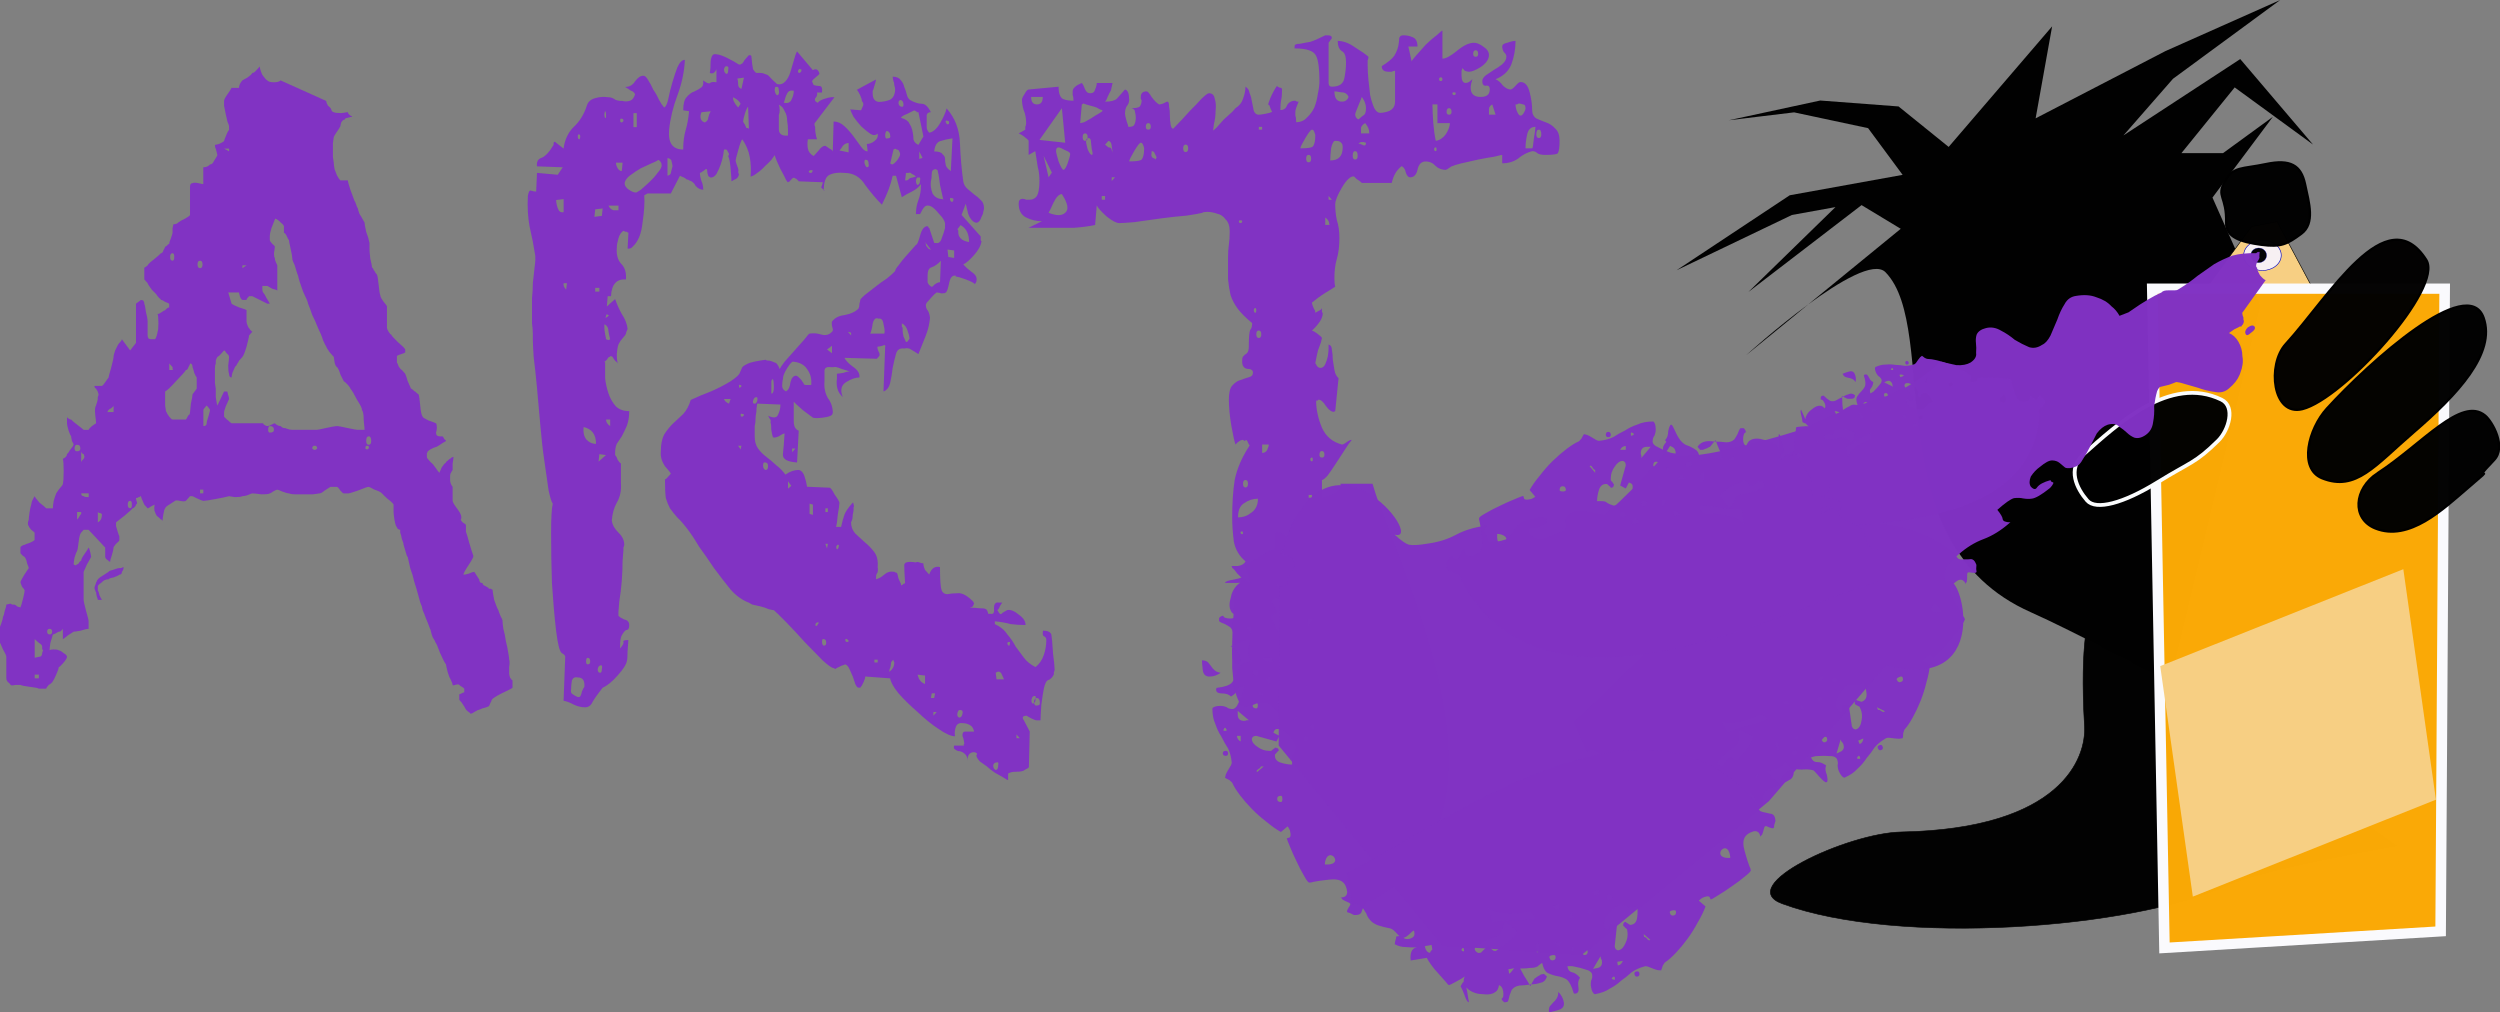
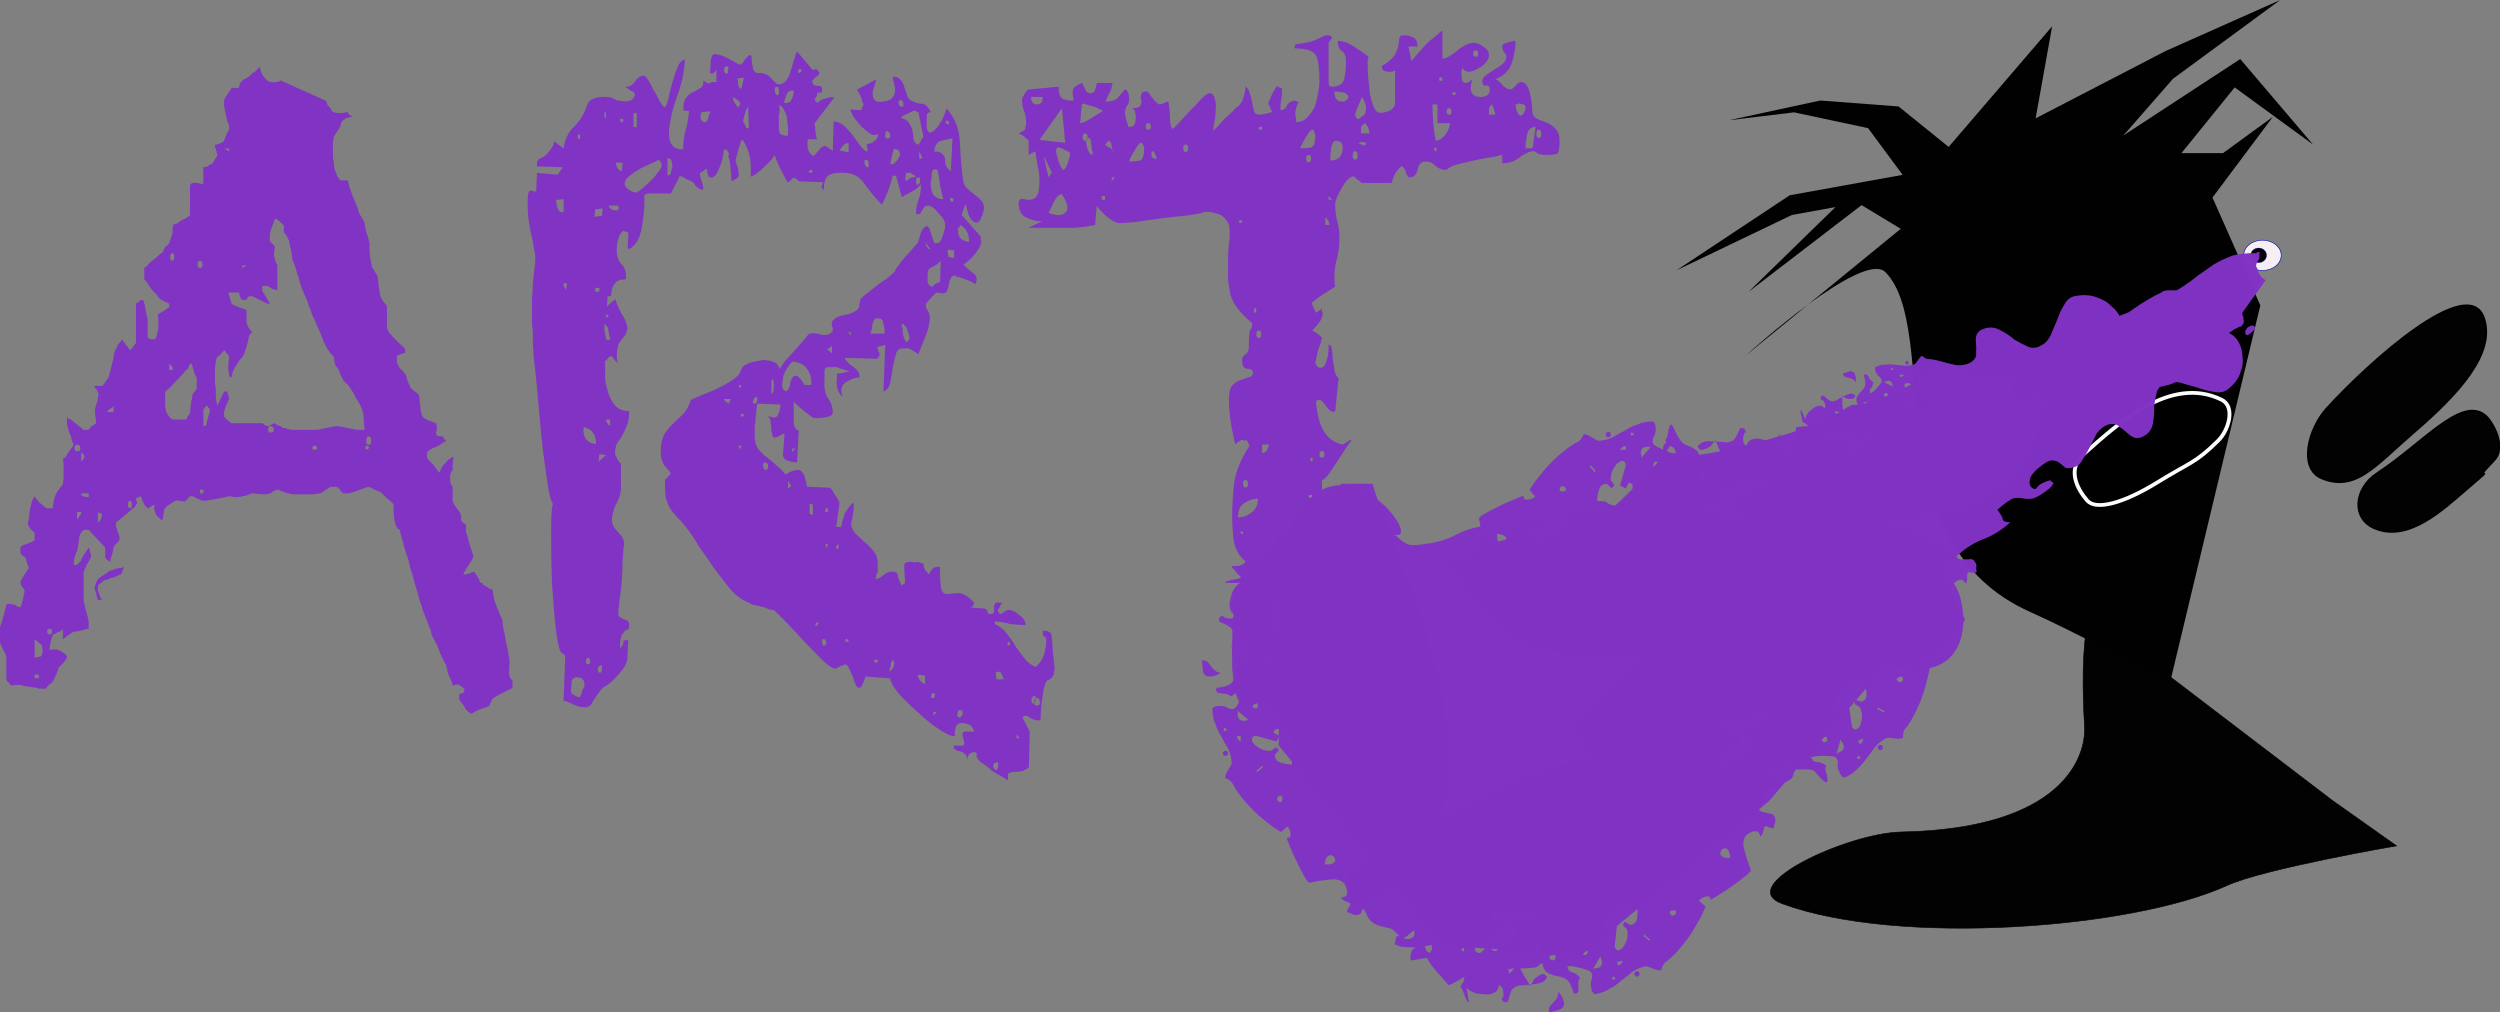
<svg xmlns="http://www.w3.org/2000/svg" version="1.0" viewBox="0 0 1350.6 546.9">
  <rect x="0" y="0" width="1350.6" height="546.9" fill="#808080" stroke="none" />
  <g transform="matrix(1.384 0 0 1.343 576.05 -313.35)">
    <path d="m397.47 525.41c0.74 12.89-9.06 41.34-71.53 42.59-20.93 0.42-65.43 21.65-46.48 28.84 45.26 17.19 136.68 10.08 173.57-7.29 14.52-6.84 66.23-15.98 66.23-15.98l-25.24-18.4-94.51-74.28s-4.04 9.46-2.04 44.52z" fill-opacity=".984" fill-rule="evenodd" stroke="#000" stroke-width=".238px" />
    <path d="m325.72 325.36-60.31 50.81s45.57-42.63 54.37-33.34c21.86 23.11-4.7 108.83 56.82 136.82 15.97 7.27 54.26 28.18 54.26 28.18l35.23-151.67-18.68-43.36 23.59-32.5-19.47 14.62-16.23-0.01 20.78-26.43 30.58 22.99-28.41-34.39-45.59 30.72 19.34-22.79 41.86-31.69-44.79 20.54-50.69 27.06 6.44-37-40.39 48.5-19.56-16.28-30.58-2.38-35.68 7.94 25.49-3.18 28.88 6.35 13.48 18.79-44.06 8.21-44.18 30.17 45.03-22.24 16.99-3.17-33.98 34.14 44.17-34.94 15.29 9.53z" fill="#010101" fill-rule="evenodd" />
-     <path d="m472.64 322.49 15.69 30.3-45.5-0.49 19.87-27.86 9.94-1.95z" fill="#f7cf83" fill-rule="evenodd" stroke="#000" stroke-width=".238px" />
    <ellipse transform="matrix(.247 0 0 .23 163.06 125.94)" cx="1230.2" cy="913.43" rx="29.695" ry="26.513" fill="#f7f1f5" fill-opacity=".982" stroke="#0000c1" />
    <ellipse transform="matrix(.104 0 0 .111 337.49 234.63)" cx="1230.2" cy="913.43" rx="29.695" ry="26.513" fill-opacity=".982" stroke="#0000c1" />
-     <path d="m423.91 349.44h114.14l-1.58 258.53-107.8 6.67-4.76-265.2z" fill="#fba906" fill-opacity=".991" fill-rule="evenodd" stroke="#fafafd" stroke-width="4.125" />
    <path d="m397.05 416.08c-6.42 5.84-2.64 13.75 1.45 18.58 3.43 4.07 14.14 1.15 27.44-7.32 13-8.28 14.63-7.55 23.71-16.77 4.04-4.1 6.89-13.68 1.26-16.49-20.16-10.04-40.68 10.03-53.86 22z" fill="#000101" fill-opacity=".984" fill-rule="evenodd" stroke="#fafcfd" stroke-width="1.512" />
-     <path d="m476 371.74c-7.27 8.19-5.19 29.13 6.5 26.15 15.88-4.06 55.33-48.67 48.33-60.05-15.47-25.15-37.95 14.88-54.83 33.9z" fill="#020001" fill-opacity=".984" fill-rule="evenodd" stroke="#000" stroke-width=".946" />
    <path d="m492.12 397.61c-7.27 8.2-11.23 24.26-1.87 28.11 13.14 5.4 20.53-5.05 35.62-18.43 17.21-15.26 32.23-31.81 27.35-46.15-6.05-17.79-44.22 17.45-61.1 36.47z" fill="#010100" fill-opacity=".984" fill-rule="evenodd" stroke="#000" stroke-width=".946" />
    <path d="m511.86 423.66c-9.26 6.21-10.19 18.39-0.83 22.24 13.14 5.4 26.44-7.81 35.64-15.89 14.44-12.71-0.66 0.43 10.61-11.58 5.01-5.33-0.63-15.52-3.42-17.93-9.26-7.99-24.6 11.47-42 23.16z" fill="#010100" fill-opacity=".984" fill-rule="evenodd" stroke="#000" stroke-width=".946" />
-     <path d="m452.25 306.34c-3.4 6.23 0.78 5.76 0.52 16.63-0.14 5.82 5.75 7.7 13.59 8.8 7.85 1.1 10.2-0.24 15.69-4.4 5.49-4.15 3.03-12.47 1.46-20.05-1.55-7.5-5.69-10.07-15.23-7.99-9.55 2.08-12.64 0.78-16.03 7.01z" fill="#010101" fill-opacity=".982" fill-rule="evenodd" stroke="#000" stroke-width=".946" />
-     <rect transform="matrix(-.136 -.991 .925 -.38 0 0)" x="-739.96" y="366.6" width="93.565" height="102.59" rx="16.679" ry="0" fill="#f7cf83" />
    <g transform="matrix(2.223 0 0 2.576 225.39 -630.62)" fill="#8132c3" fill-opacity=".988" stroke-width="1px">
      <path d="m-207.98 443.79q0.146 0 0.438-0.146 0.292-0.146 0.438-0.146v-0.292-0.292q-0.146-0.146-0.438-0.292-0.292-0.146-0.438-0.292-0.146-0.146-0.729 0-0.438 0.146-0.438 0 0-0.146-0.146-0.438-0.146-0.292-0.292-0.584-0.146-0.146-0.438-1.021-0.292-1.021-0.292-1.167-0.292-0.292-1.021-1.751-0.584-1.459-0.875-1.751 0-0.146-0.438-0.729-0.292-0.729-0.292-0.875t-0.292-0.729q-0.292-0.729-0.584-1.313-0.292-0.729-0.584-1.313-0.146-0.729-0.292-0.875-0.146-0.292-0.438-1.313-0.292-1.021-0.729-2.188-0.292-1.167-0.729-2.188-0.292-1.167-0.438-1.751-0.146 0-0.438-1.021l-0.292-0.875q0-0.292-0.292-0.875-0.146-0.729-0.292-1.021v-0.438q-0.146 0-0.438-0.146-0.146-0.292-0.292-0.438-0.146-0.292-0.292-1.021-0.146-0.875-0.146-1.167v-1.167q-0.146-0.292-1.021-0.875-0.729-0.584-1.021-0.875-0.292-0.292-1.313-0.584-0.875-0.438-1.021-0.438-0.292 0-1.897 0.584-1.459 0.438-1.605 0.438h-0.438-0.438q-0.146 0-0.584-0.438-0.292-0.438-0.584-0.584h-0.584-0.584q-0.292 0.146-1.021 0.584-0.584 0.438-0.875 0.438-0.146 0-1.167 0.146-1.021 0-1.459 0h-1.751q-0.584 0-1.021-0.146-0.292 0-1.167-0.292-0.729-0.292-0.875-0.292t-0.729 0.292q-0.438 0.292-0.584 0.292-0.146 0.146-1.459 0.146-1.313-0.146-1.605-0.146-0.146 0-0.875 0.292-0.584 0.146-0.875 0.146-0.292 0.146-1.313 0.146-0.875-0.146-1.021-0.146-0.584 0.146-2.334 0.438-1.751 0.292-2.188 0.292-0.146 0-0.875-0.292-0.729-0.292-1.021-0.438h-0.292-0.146t-0.438 0.438l-0.292 0.292q-0.292 0.146-1.021 0-0.729-0.146-0.875 0-0.292 0.146-1.021 0.584-0.584 0.292-0.729 0.584-0.146 0.146-0.292 0.875-0.146 0.729-0.146 1.021-0.292 0-0.146 0 0.146-0.146-0.146-0.146-0.292-0.292-0.729-0.584-0.292-0.438-0.292-0.584-0.146-0.146-0.146-0.584 0-0.584 0.146-0.584-0.146 0-0.729 0.292-0.438 0.292-0.584 0.292l-0.584-0.584-0.292-0.584q-0.292-0.584-0.292-0.729-0.146 0-0.292 0.146 0 0-0.146 0-0.146 0.146-0.438 0.146 0 0.292 0.146 0.584 0.146 0.292-0.146 0.438 0 0.146-0.146 0.292-0.292 0.292-0.438 0.292-0.292 0.292-1.459 1.167-1.021 0.729-1.459 1.021v0.292 0.292t0.292 0.875q0.146 0.438 0.292 0.729v0.438 0.146q0 0.146-0.584 0.584-0.438 0.438-0.438 0.584 0 0.292-0.292 1.167-0.292 0.729-0.292 1.021-0.292 0-0.292-0.146-0.584-0.292-0.584-0.584v-1.459l-2.918-2.772h-0.584-0.292t-0.292 0.292l-0.146 0.146q-0.292 0.292-0.438 1.459-0.146 1.167-0.292 1.459-0.146 0.146-0.438 1.021-0.146 0.729-0.146 1.021 0 0 0.292 0.146 0.146 0 0.292-0.146 0.146 0 0.292-0.146 0.146-0.292 0.438-0.438 0-0.292 0.584-1.021t0.729-1.021q0.146 0.146 0.292 0.729 0.146 0.584 0.146 0.729-0.146 0.292-0.729 1.167-0.438 0.875-0.584 1.167v1.897 2.48q0 0.292 0.438 1.751 0.438 1.313 0.438 1.605v0.438 0.729q-0.438 0-1.459 0.292-0.875 0.146-1.167 0.146-0.292 0.146-1.021 0.584-0.584 0.438-0.875 0.584v-1.605l-0.292 0.292q-0.146 0.146-0.292 0.146h-0.146t-0.584 0.292q-0.292 0.146-0.438 0.146-0.146 0.438-0.438 1.313-0.146 0.875-0.146 1.167 0.146-0.146 0.729-0.146 0.729 0 0.875 0.146 0.292 0 0.875 0.438 0.584 0.292 0.584 0.584 0 0.292-0.729 1.021-0.584 0.584-0.729 0.584 0 0.292-0.438 1.167-0.438 0.875-0.584 1.021-0.146 0.292-0.729 0.584-0.438 0.438-0.438 0.584h-0.584-0.729q-0.146-0.146-1.605-0.292-1.313-0.146-1.605-0.292-0.146 0-0.875 0-0.729 0.146-0.875 0 0-0.146-0.438-0.438-0.292-0.292-0.292-0.584v-3.356q0-0.292-0.584-1.167-0.438-0.875-0.584-1.167v-1.021-1.021q0-0.292 0.292-0.875 0.292-0.729 0.292-1.021 0.146-0.146 0.292-0.875 0.292-0.729 0.292-1.021l0.729-0.146t0.292 0.146h0.292q0.292 0 0.584 0.292 0.438 0.146 0.584 0.146 0.146-0.292 0.438-1.313 0.292-1.021 0.292-1.313 0-0.146-0.438-0.584-0.292-0.584-0.292-0.729t0.584-1.021q0.729-1.021 0.875-1.167 0-0.146-0.292-0.729-0.146-0.729-0.438-1.021-0.292-0.146-0.438-0.292-0.292-0.292-0.292-0.292v-0.292-0.584q0-0.146 0.292-0.292t0.438-0.146q0.292-0.146 0.875-0.292 0.729-0.292 0.875-0.438v-0.584-0.584q-0.146-0.146-0.584-0.438-0.438-0.438-0.438-0.584-0.146-0.146-0.146-0.292v-0.292l0.146-0.438q0-0.292 0.146-1.167t0.292-1.167q0-0.146 0.146-0.584 0.292-0.438 0.438-0.729 0.146 0.292 0.875 1.021 0.875 0.584 1.167 0.875h0.584 0.584q0-0.438 0.146-1.167 0.292-0.875 0.438-1.167l0.438-0.584q0.729-0.729 0.729-0.875 0.146-0.584 0.146-2.043t-0.146-1.897q0.729-0.292 0.729-0.729 0.146-0.146 0.292-0.292 0.146-0.292 0.438-0.584 0.292-0.292 0.438-0.584 0-0.146-0.292-0.584-0.146-0.584-0.146-0.729-0.146-0.146-0.438-0.875-0.292-0.875-0.292-1.167v-0.584-0.438q0 0.146 0.292 0.292 0.292 0.146 0.438 0.146 0.292 0.292 1.167 0.875 0.875 0.584 1.021 0.729h0.292 0.584q0.146-0.292 0.584-0.584 0.438-0.292 0.729-0.438 0-0.292-0.146-1.313-0.146-1.167 0.146-1.459 0-0.146 0.146-0.438 0.146-0.438 0.146-0.584 0-0.146 0-0.292 0.146-0.292 0.146-0.438l-0.146-0.438-0.292-0.438q-0.292-0.146-0.292-0.438h1.313q0.292-0.146 0.584-0.584 0.438-0.584 0.584-0.729 0-0.146 0.438-1.459 0.438-1.459 0.438-1.751 0-0.292 0.292-1.021 0.438-0.875 0.729-1.167l0.292-0.292q0.146-0.146 0.146-0.292l1.459 1.751 1.021-1.167v-6.128l0.875-0.584q0.584 0 0.584 0.584 0.146 0.292 0.292 1.313 0.292 1.021 0.292 1.459v2.188q0 0.584 0.584 0.584h0.146 0.584q0.146-0.146 0.292-0.584 0.146-0.438 0.146-0.584 0.146-0.292 0.146-1.313 0-1.167-0.146-1.459 0.292 0 0.729-0.292 0.438-0.292 0.584-0.292 0.438-0.438 0.729-0.438v-0.292-0.292q-0.292-0.146-0.729-0.292-0.438-0.292-0.729-0.292 0-0.146-0.292-0.292-0.146-0.146-0.292-0.292-0.146-0.292-1.021-1.021-0.729-0.875-0.729-1.021l-0.584-0.584v-0.729-1.021q0-0.146 0.146-0.146 0.292-0.146 0.438-0.292 0.146-0.292 1.021-0.875 1.021-0.729 1.313-1.021 0.292 0 0.438-0.438 0.292-0.438 0.292-0.584 0.146 0 0.292-0.146 0.292-0.292 0.438-0.292 0-0.292 0.292-0.875 0.292-0.729 0.292-0.875 0-0.292 0-0.729 0.146-0.438 0.146-0.584 0.584 0 0.875-0.292 0.438-0.292 1.167-0.584 0.875-0.438 0.875-0.584v-4.377q0-0.584 0.438-0.584 0.292-0.146 1.021 0t0.875 0.146v-2.626q0.729 0 1.167-0.438 0.438 0 0.729-0.584 0.438-0.584 0.584-0.875l-0.292-1.021q-0.146-0.146-0.146-0.584 0.146 0 0.729-0.146 0.729-0.292 0.875-0.438 0-0.146 0.292-0.729 0.292-0.729 0.584-1.021v-0.292-0.292q0-0.146-0.292-0.729-0.146-0.584-0.292-1.167-0.146-0.729-0.292-1.313 0-0.584 0-0.729 0-0.292 0.584-1.021t0.729-1.021h1.313q0-0.292 0.146-0.584 0.146-0.292 0.438-0.584 0.292-0.146 0.875-0.438 0.729-0.438 0.875-0.729 0.292 0 0.584-0.292 0.438-0.438 0.729-0.729 0 0.438 0.438 1.313 0.584 0.729 0.875 0.875 0.292 0.292 1.167 0.292t1.167-0.292l8.024 3.21q0 0.292 0.292 0.729 0.438 0.292 0.584 0.584 0 0.146 0.146 0.292 0.146 0.146 0.292 0.146 0.292 0.146 1.313 0.146 1.021-0.146 1.167-0.146 0 0.146 0.146 0.292 0.292 0.292 0.438 0.292t0.146 0.146q-0.292 0-0.729 0.146-0.438 0-0.584 0.292-0.292 0-0.584 0.438-0.146 0.438-0.146 0.584-0.146 0.292-0.729 1.021-0.438 0.584-0.438 0.729t-0.146 0.875q0 0.584 0 0.875 0 0.438 0 1.313 0.146 0.729 0.146 0.875 0 0.292 0.146 1.021 0.292 0.729 0.438 1.021 0.146 0.146 0.292 0.438 0.146 0.146 0.292 0.292h1.313q0 0.292 0.438 1.459 0.438 1.021 0.729 1.751 0.146 0.146 0.292 0.584 0.146 0.438 0.292 0.584 0 0.146 0.292 0.875 0.438 0.584 0.584 0.875l0.292 0.438q0 0.292 0.292 1.459 0.438 1.021 0.584 1.751v1.021q0 0.292 0.146 1.459 0.292 1.021 0.292 1.313l0.146 0.146q0.146 0.146 0.146 0.292 0 0 0.146 0.146 0.146 0.292 0.438 0.584 0.146 0.292 0.292 1.605 0.146 1.313 0.292 1.605 0 0.292 0.584 1.021 0.584 0.584 0.584 0.729v3.356q0 0.146 0.292 0.584t0.438 0.438q0.146 0.292 1.167 1.167 1.167 0.875 1.313 1.167v0.292 0.146q-0.146 0.146-0.729 0.292t-0.729 0.292v0.438 0.584q0.146 0.146 0.292 0.584 0.292 0.438 0.584 0.584l0.292 0.292q0.292 0.292 0.292 0.292 0.146 0.292 0.438 1.167 0.438 0.875 0.584 1.167 0.146 0 0.292 0.146 0.292 0.292 0.438 0.292 0.292 0.292 0.584 0.438 0.146 0.292 0.292 1.751 0.146 1.459 0.438 1.751 0 0.146 1.021 0.584 1.021 0.292 1.313 0.438 0.146 0.146 0.146 0.729 0 0.292-0.146 0.729 0 0.584 0.729 0.584h0.438q0.146 0.146 0.292 0.438 0.292 0.146 0.292 0.292 0 0-0.584 0.292-0.438 0.292-1.021 0.584-0.584 0.146-1.167 0.438-0.438 0.292-0.438 0.292 0 0.146-0.146 0.292 0 0.146 0 0.292v0.292q0 0.146 0.146 0.292l0.584 0.584q0.292 0.146 0.729 0.729 0.438 0.584 0.729 0.875 0.146-0.292 0.438-0.875 0.438-0.584 0.729-0.729 0-0.146 0.292-0.292 0.292-0.292 0.438-0.292 0.292-0.292 0.584-0.292 0 0.292-0.146 1.021 0 0.729 0 1.021-0.146 0.146-0.292 0.438-0.146 0.146-0.146 0.438v0.146 0.438 0.146q0 0.292 0.146 0.584t0.292 0.438v1.021 1.167q0 0.292 0.875 1.313 0.875 1.021 0.584 1.605-0.146 0 0.292 0.438 0.584 0.292 0.584 0.438v0.438 0.584q0.146 0.292 0.584 1.751 0.438 1.313 0.729 2.043 0 0.292-0.875 1.459-0.875 1.167-0.875 1.459 0.292 0 0.875-0.146 0.729-0.292 1.021-0.292 0.146 0.146 0.438 0.584 0.292 0.438 0.438 0.584 0 0.584 0.584 0.584 0 0.292 0.438 0.438l0.584 0.292q0 0.146 0.146 0.146h0.292q0.146 0.146 0.292 0.146 0 0.292 0.292 1.605 0.438 1.167 0.729 1.605 0.146 0.438 0.438 1.021 0.292 0.438 0.292 0.584 0 0.438 0.146 1.313 0.292 0.875 0.438 1.897 0.292 1.021 0.438 1.897 0.146 0.729 0.146 1.021 0.146 0.292 0 1.167 0 0.875 0 1.021t0.146 0.584q0.292 0.438 0.438 0.438v0.729 0.438q-0.146 0.146-1.897 0.875-1.605 0.729-1.751 1.021 0 0.146-0.292 0.584-0.146 0.438-0.292 0.438-0.292 0.146-1.021 0.292-0.729 0.292-0.875 0.292l-0.584 0.292q-0.729 0.438-0.729 0.146-0.292-0.146-0.438-0.292-0.292-0.146-0.584-0.729-0.146-0.146-0.438-0.584-0.292-0.292-0.438-0.438v-0.292-0.584zm-74.554-2.48h0.729v-0.584h-0.729v0.584zm0-3.21 0.729-0.146q0.584 0 0.584-0.584l0.146-0.438q0-0.146-0.146-0.146 0-0.146 0-0.292v-0.146q0-0.292-0.584-0.584-0.584-0.438-0.729-0.584v2.918zm2.626-4.523q-0.438 0-0.438 0.438 0 0.438 0.438 0.438 0.438 0 0.438-0.438 0-0.438-0.438-0.438zm7.878-6.42q0-0.146 0.146-0.438 0.146-0.292 0.146-0.438l0.146-0.146q0-0.146 0-0.146 0.146 0 0.146-0.146 0.292-0.292 0.875-0.584 0.729-0.438 1.021-0.584 0-0.146 0.729-0.292 0.875-0.292 1.167-0.292 0.146 0 0.292 0 0.292-0.146 0.438-0.146 0 0.438-0.292 0.729 0 0.438-0.438 0.438-0.146 0.146-1.021 0.438-0.875 0.146-0.875 0.292-0.729 0-1.167 0.438-0.146 0.146-0.438 0.292-0.146 0.146-0.292 0.292v0.292 0.438q0.146 0.146 0.292 0.729 0.292 0.584 0.438 0.729h-0.292-0.438q0-0.146-0.146-0.438-0.146-0.438-0.146-0.729-0.146-0.146-0.146-0.292-0.146-0.146-0.146-0.438zm0.584-10.213q0.729-0.292 0.729-1.313-0.146 0-0.292-0.146-0.146 0-0.292 0 0-0.146-0.146-0.146v1.605zm-3.647-0.438q0.146-0.146 0.292-0.292 0.146-0.292 0.438-0.584v-0.292h-0.729v1.167zm9.338-2.918q-0.438 0-0.438 0.584 0 0.584 0.438 0.584 0.292 0 0.292-0.584 0-0.584-0.292-0.584zm-8.608-1.167q0 0.438 0.438 0.438 0.146 0.146 0.584 0.146h0.292v-0.584h-1.313zm20.863 0h0.584v-0.584h-0.584v0.584zm-20.863-4.815q0-0.146 0.146-0.292 0.292-0.292 0.292-0.292l0.146-0.292-0.146-0.438q-0.146 0-0.292-0.146-0.146-0.146-0.146-0.292v1.751zm-0.729-2.772q-0.438 0-0.438 0.584 0 0.438 0.438 0.438 0.584 0 0.584-0.438 0-0.584-0.584-0.584zm42.165 0.584q0-0.438-0.438-0.438t-0.438 0.438q0.438 0.438 0.875 0zm9.046 0q0.146-0.438-0.292-0.438-0.292 0-0.292 0.438 0.292 0.292 0.584 0zm0-1.897q-0.438 0-0.438 0.729 0 0.584 0.438 0.584 0.438 0 0.438-0.584 0-0.729-0.438-0.729zm-17.362-1.605q-0.292 0-0.292 0.584 0 0.438 0.292 0.438 0.729 0 0.729-0.438 0-0.584-0.729-0.584zm0.875-0.438q0.146 0.146 0.438 0.292t0.584 0.146q0.146 0.146 0.438 0.292 0.438 0 0.729 0.146 0.438 0.146 0.875 0.146h1.897 2.48q0.146 0 1.605-0.292 1.459-0.292 1.897-0.292 0.292 0 1.751 0.292 1.605 0.292 1.751 0.292h1.313q0-0.292-0.146-1.459 0-1.313-0.292-1.605 0-0.438-0.875-1.605-0.729-1.313-1.167-1.751 0-0.146-0.438-0.584-0.438-0.438-0.729-0.584-0.146-0.292-0.584-1.021-0.292-0.875-0.584-1.167-0.292-0.146-0.438-0.729-0.146-0.729-0.146-0.875-0.146-0.146-0.729-0.729-0.584-0.729-0.584-0.875-0.146-0.146-0.584-1.021-0.292-0.875-0.875-1.897-0.438-1.021-1.021-2.043-0.438-1.167-0.729-1.751 0-0.292-0.875-1.897-0.729-1.751-0.875-2.48-0.146-0.292-0.292-0.729-0.292-0.875-0.292-0.875t-0.292-0.584q-0.146-0.292-0.146-0.584 0-0.292-0.292-1.459-0.292-1.167-0.292-1.313-0.146-0.146-0.438-0.729-0.146-0.292-0.438-0.438v-1.021q-0.146-0.292-0.584-0.584-0.292-0.292-0.584-0.438 0 0-0.292-0.146-0.146 0-0.146 0.146-0.146 0.292-0.584 1.313-0.292 0.875-0.292 1.167v0.438 0.292q0 0.146 0.438 0.584 0.438 0.292 0.438 0.438 0 0.292-0.146 1.021 0 0.584 0.146 0.729 0 0.292 0.146 0.584l0.292 0.584v1.897 2.043q-0.146-0.146-0.875-0.292-0.584-0.292-0.875-0.438h-0.875v0.584q0 0.292 0.146 0.438 0.292 0.292 0.584 0.875 0.438 0.584 0.584 0.875h-0.146-0.292q-0.292-0.146-1.313-0.584-1.021-0.438-1.313-0.584h-0.292-0.292l-0.292 0.292q-0.146 0.146-0.146 0.292h-0.438-0.292q-0.292-0.146-0.438-0.584-0.146-0.438-0.146-0.584h-1.897l0.584 1.751q0.146 0.146 1.313 0.584 1.167 0.292 1.313 0.438v1.751q0 0.292 0.292 0.875 0.438 0.584 0.729 0.729 0 0-0.292 0.292l-0.292 0.292q0 0.292-0.438 1.751-0.438 1.313-0.729 1.605l-0.584 0.584q-0.146 0.292-0.292 0.438-0.146 0.292-0.292 0.438-0.146 0-0.146 0.146-0.146 0.292-0.438 0.875-0.146 0.584-0.146 0.729-0.438 0-0.438-0.584-0.146-0.292-0.146-1.313 0.146-1.021 0.146-1.313 0-0.292-0.438-0.584-0.292-0.438-0.438-0.438-0.146 0.146-0.584 0.584-0.292 0.292-0.584 0.438-0.146 0.146-0.292 0.584 0 0.292 0 0.438-0.146 0.292-0.146 0.729v1.313q0 0.292 0 1.021 0.146 0.729 0.146 0.875 0 0.292 0 1.313 0.146 1.021 0.292 1.313l1.167-2.188h0.584q0 0.146 0.146 0.584 0.146 0.292 0.146 0.584-0.146 0.292-0.584 1.167-0.292 0.729-0.292 0.875v0.438 0.292q0.438 0.438 0.729 0.584 0.292 0.292 0.584 0.438h5.544q0 0.146 0.292 0.292t0.438 0.146q0.292 0 0.584-0.146 0.584-0.292 0.729-0.292zm-12.255-2.48q-0.292 0.292-0.292 0.438v1.313 1.167q0.584 0 0.584-0.438 0-0.292 0.292-1.021 0.292-0.875 0.292-1.021t-0.292-0.438l-0.292-0.292-0.292 0.292zm-7.003-0.292q0 0.146 0.146 0.875 0.292 0.584 0.584 0.875 0 0 0.292 0.292 0.146 0.146 0.292 0.146h1.167 1.167q0.146-0.146 0.292-0.438 0.146-0.292 0.292-0.292 0.146-0.146 0.146-0.438 0-0.146 0.146-1.313 0.292-1.167 0.292-1.459l0.729-0.875v-0.875-0.875q-0.146-0.146-0.438-0.729-0.146-0.584-0.292-0.875 0-0.584-0.438-0.584 0 0.146-0.292 0.584-0.146 0.438-0.438 0.438-0.292 0.438-1.751 1.751-1.313 1.313-1.897 1.605v1.167 1.021zm-9.046 0q0 0.146-0.438 0.438-0.438 0.146-0.438 0.292-0.146 0-0.146 0.146t-0.146 0.146h1.167v-1.021zm9.775-5.544h0.729q-0.146 0-0.146-0.146v-0.292l-0.584-0.584v1.021zm12.839-15.903 0.729-0.438h-0.729v0.438zm-7.441-1.167q-0.438 0-0.438 0.584 0 0.584 0.438 0.584 0.438 0 0.438-0.584 0-0.584-0.438-0.584zm-4.815-1.167q-0.438 0-0.438 0.584t0.438 0.584q0.292 0 0.292-0.584t-0.292-0.584zm9.921-15.903v-0.438h-0.875l0.875 0.438z" />
      <path d="m-117.58 452.84q-1.167 0-1.167 1.313 0-0.729-0.438-1.021-0.292-0.292-0.875-0.438-0.438 0-0.875-0.292-0.292-0.146-0.146-0.584h1.751q-0.146-0.146 0-0.292t0-0.146q0-0.292-0.146-0.729-0.146-0.292-0.146-0.438 0-0.584 0.438-0.584h1.605q-0.146-0.729-0.729-1.021-0.584-0.292-1.167-0.292-1.021-0.146-1.313 0.584t-0.146 1.459q-1.021 0-2.918-1.167-1.751-1.021-3.647-2.626-1.897-1.459-3.356-2.918-1.313-1.459-1.459-2.334l-4.377-0.292q0 0.292-0.292 0.875-0.292 0.584-0.584 0.875h-0.292q-0.292 0-0.584-0.584-0.146-0.438-0.438-1.167-0.292-0.584-0.584-1.167-0.292-0.584-0.729-0.729l-0.438 0.146q-0.146 0-0.729 0.292-0.438 0.146-0.584 0.292l-0.292-0.146q-0.438 0-1.897-1.167-1.459-1.313-3.21-2.918-1.605-1.605-3.21-3.064t-2.188-1.897q-0.146 0-0.875-0.146-0.729-0.292-1.459-0.438-0.729-0.146-1.459-0.292-0.584-0.292-0.584-0.292-1.751-0.584-3.21-2.043-1.459-1.605-2.918-3.356-1.313-1.751-2.626-3.356-1.167-1.751-2.188-2.918-0.875-1.021-1.605-1.605-0.729-0.729-1.313-1.459-0.438-0.729-0.729-1.605-0.146-1.021-0.146-2.772v-0.146q0.146 0 0.438-0.292l0.292-0.292 0.292-0.292q0-0.146-1.021-1.167-0.875-1.167-0.729-2.334 0-1.605 0.584-2.626 0.729-1.021 1.605-1.751 0.875-0.729 1.751-1.459 0.875-0.875 1.313-2.188 1.751-0.729 3.502-1.313 1.897-0.729 3.502-1.605 1.459-0.875 1.605-1.313 0.292-0.584 0.438-0.875 0.292-0.292 1.021-0.584 0.729-0.292 3.064-0.584 0.146 0.146 0.729 0.146 0.584 0.146 0.875 0.292 0.438 0 0.875 1.021 0.146-0.292 0.875-1.167 0.875-0.875 1.751-1.751 1.021-1.021 1.751-1.751 0.729-0.875 0.875-0.875 1.021-0.146 2.043 0.146 1.167 0.292 1.897-0.438 0.292-0.146 0-0.875-0.146-0.729 0.146-0.875 0.729-0.729 2.188-0.875 1.605-0.292 2.334-1.021 0.146-0.292 0.146-0.729 0.146-0.438 0.146-0.584t0.729-0.729q0.875-0.584 1.897-1.313 1.021-0.729 2.043-1.313 1.021-0.729 1.459-1.167 0-0.292 0.584-0.875 0.584-0.729 1.167-1.313 0.729-0.729 1.167-1.167 0.584-0.584 0.729-0.729 0.292 0 0.729-1.459 0.438-1.459 1.313-1.459l0.146 0.146q0 0.146 0.146 0.146l0.875 2.334h0.292q0.729 0.146 1.021-0.729 0.438-1.021 0.584-1.605v-0.438q0.146-0.729-1.167-1.897-1.167-1.313-2.043-1.167-0.292 0-0.729 0.584-0.292 0.438-0.438 0.729h-0.292q-0.438 0-0.438 0 0-1.167 0.438-2.188 0.438-1.021 0.438-2.188v-0.292q-0.584 0.729-1.605 1.167-1.021 0.438-1.751 0.875l-1.021-3.356h-0.584q-0.292 1.167-0.729 2.188-0.438 1.021-1.167 2.334-1.459-1.313-2.918-3.064-1.313-1.897-3.647-1.897-1.605-0.146-2.626 0.292-1.021 0.438-1.021 2.48h0.146q-0.729-0.584-0.584-0.584 0.146-0.146 0.292-0.729l-4.231-0.146-0.146-0.146q-0.292-0.292-0.438-0.292l-0.292-0.146-0.292 0.146-0.438 0.438-0.292 0.146q-0.146 0-0.146-0.146l-0.146-0.146q-0.292-0.584-1.021-1.751-0.729-1.313-1.021-2.188-0.146 0.146-0.584 0.729-0.438 0.438-1.167 1.021-0.584 0.584-1.313 1.021-0.584 0.438-1.167 0.584 0.146-1.605-0.146-3.064t-1.313-2.772q-0.292 0.292-0.729 1.751-0.438 1.313-0.438 1.605 0 0.146 0.292 0.875 0.292 0.584 0.146 0.875l0.146 0.438-0.146 0.292q-0.146 0.292-0.584 0.438-0.292 0.146-0.584 0.292 0-0.438-0.146-1.897-0.146-1.605-0.438-2.043 0.292-0.292 0-0.584-0.146-0.292-0.292-0.438h-0.292-0.146q0 0.146-0.146 0.875-0.146 0.729-0.438 1.459-0.292 0.729-0.729 1.459-0.438 0.584-1.021 0.584l-0.292-0.146q-0.146 0-0.292-0.584 0-0.584-0.146-0.584 0-0.146-0.584 0.292-0.438 0.292-0.584 0.292 0 0.584 0.292 1.313 0.292 0.584 0.292 1.313-0.729 0-1.313-0.584-0.438-0.729-1.167-0.875-0.146-0.146-0.438-0.146-0.146-0.146-0.438-0.292-0.438-0.146-0.729-0.292l-1.605 2.772h-4.085l-0.584 0.292q0.146 1.605-0.292 4.231-0.292 2.626-1.751 3.793-0.292 0.292-0.584 0.292h-0.292l0.146-2.48q-0.146 0-0.292-0.146-0.146 0-0.292 0-0.146-0.146-0.292-0.146-0.584 0.292-0.875 1.167t-0.292 1.459q-0.146 1.605 0.729 2.48 1.021 0.875 0.875 2.48-2.48-0.146-2.626 2.626h-0.584l-0.146 1.605 1.459-1.167q0.438 1.167 1.167 2.334 0.875 1.167 1.021 2.334-0.292 0.584-0.292 0.729 0 0.146-0.584 0.729-0.438 0.438-0.584 0.729-0.292 0.292-0.438 1.751 0 1.313 0.292 1.605-0.146-0.292-0.584-0.584-0.292-0.292-0.438-0.584l-0.292-0.146-0.292 0.146q-0.146 0-0.438 0.438-0.292 0.292-0.438 0.292l0.146 0.146q0 1.167 0 2.48 0.146 1.167 0.584 2.334 0.438 1.167 1.313 2.043 0.875 0.729 2.334 0.729 0 1.313-0.438 2.334-0.438 0.875-0.875 1.605-0.438 0.584-0.875 1.167-0.292 0.584-0.292 1.459v0.292q0.292 0.292 0.438 0.729 0.292 0.438 0.584 0.584v3.064q0.146 1.751-0.729 3.064-0.729 1.167-0.875 2.772 0.146 1.021 1.167 1.897 1.021 0.875 1.021 1.897 0 0.146-0.146 0.438 0 0.146 0 0.438 0 0.146-0.146 1.605 0 1.459-0.146 3.21-0.146 1.605-0.438 3.21-0.146 1.459-0.146 1.605v0.292 0.292q0.292 0.292 1.021 0.584 0.875 0.146 0.875 0.875 0 0.584-0.292 0.729-0.292 0-0.584 0.292-0.146 0.146-0.438 0.584-0.292 0.438-0.292 1.751v0.292q0.729-0.729 0.584-1.021t0.875-0.292q0 0.292-0.146 1.751 0 1.313-0.146 1.605-0.146 0.729-1.605 2.188t-2.626 1.897q-1.167 1.313-1.751 2.188-0.438 0.875-1.313 0.875-1.021 0-2.043-0.438-0.875-0.438-1.751-0.584l0.292-6.857q0-0.292-0.584-0.584-0.584-0.292-1.021-3.502-0.438-3.356-0.729-7.441-0.146-4.085-0.146-7.733t0.292-4.669q-0.292-0.292-0.729-2.043-0.292-1.897-0.729-4.523t-0.729-5.69-0.584-5.836q-0.292-2.772-0.584-4.815-0.146-2.043-0.146-2.626 0-0.146 0-0.875 0-0.875-0.146-1.751 0-0.875 0-1.605 0-0.875 0-1.021 0-0.292 0-1.313 0.146-1.167 0.146-2.334 0.146-1.313 0.292-2.334 0.146-1.021 0.146-1.313v-0.292-0.292q-0.438-2.48-1.021-4.669-0.438-2.188-0.292-4.669 0.146-1.021 0.584-0.875 0.438 0.146 0.875 0.146l0.146-2.918 3.647 0.292 0.875-1.167-4.523-0.146q-0.146-1.021 0.729-1.313 1.021-0.292 2.188-2.043 0-0.146 0-0.292 0.146-0.292 0.292-0.146l1.459 1.021q0.292-2.043 1.751-3.356 1.605-1.313 2.334-3.356 0.292-0.875 1.459-1.167 1.167-0.292 2.188-0.146 0.729 0 1.167 0.292 0.438 0.292 1.459 0.292 0.584 0.146 1.167 0 0.729-0.146 1.021-1.021-0.146-0.438-0.729-0.584-0.438-0.292-1.021-0.584 1.167 0 1.751-0.875 0.729-0.875 1.459-0.875 0.438 0 0.875 0.729 0.438 0.584 0.875 1.459 0.584 0.729 1.021 1.605 0.438 0.729 0.875 1.167 0.438-0.146 0.729-1.313 0.292-1.313 0.729-2.626 0.438-1.313 0.875-2.334 0.584-1.167 1.313-1.167-0.146 2.772-1.313 5.544-1.167 2.772-1.459 5.398-0.292 3.064 2.48 3.064 0-1.751 0.438-3.064 0.438-1.313 0.584-2.918l-1.021-0.146q0-1.459 0.584-2.043 0.729-0.729 1.313-0.875 0.729-0.292 1.167-0.584 0.584-0.292 0.438-1.167 0.875 0.584 1.167 0.438 0.292-0.292 1.167-0.146v-2.043q-0.438 0.875-1.167 0.584 0.146-0.584 0.146-1.751 0.146-1.313 0.875-1.167 0.729 0 2.043 0.584 1.313 0.584 2.043 1.021h0.292q0.146-0.146 0.292-0.146 0.146-0.146 0.438-0.584 0.438-0.438 0.729-0.729h0.292l0.146 0.146q0.146 1.459 0.292 2.043 0.292 0.438 0.584 0.584 0.292 0 0.729 0 0.438 0 1.167 0.292 0.146 0 0.875 0.729 0.729 0.584 0.875 0.729 0.875 0.146 1.459-0.438 0.584-0.584 0.875-1.459 0.292-0.875 0.584-1.751 0.292-1.021 0.584-1.459l2.772 2.918q0.875-0.438 1.167 0.584-0.292 0.292-0.729 0.584-0.438 0.292-0.584 0.584l0.292 0.584q0.584 0.146 1.021 0.146 0.584 0 0.438 1.021h-0.875q0.146 0.438-0.292 0.875-0.292 0.438 0.438 0.729 0.146-0.292 1.021-0.584 1.021-0.292 1.313-0.292h0.292 0.292l-3.502 4.085v0.292q0.146 0.146 0.146 1.021 0.146 0.875 0.292 1.167h-1.605q-0.146 0.729 0 1.459t1.021 1.167q0.292-0.292 0.875-0.875 0.584-0.729 1.167-0.729 0.292 0.146 0.729 0.438 0.438 0.146 0.584 0.438l0.146-4.669q1.021 0 1.897 0.729t1.605 1.605 1.313 1.605 1.167 0.729l-0.146-1.167q0.729 0 1.313-0.438 0.729-0.438 0.584-1.167-0.584 0.438-1.313 0-0.729-0.438-1.605-1.167-0.729-0.729-1.313-1.459-0.438-0.729-0.584-1.167l1.897 0.146 0.292-0.584q0.292-0.438-0.146-0.875 0-0.292-0.292-0.875-0.292-0.584-0.584-0.875l3.356-1.605q0 0.292-0.292 1.021-0.146 0.584-0.292 0.729v0.438q0 1.167 1.021 1.313 1.021 0 1.897-0.292t1.021-1.459v-0.292q0-0.146-0.146-0.584 0-0.438-0.146-0.584l-0.146-0.729q1.021 0 1.459 0.584 0.438 0.438 0.584 1.021 0.292 0.584 0.438 1.167t0.584 0.875q1.167 0.584 2.043 0.584 0.875 0 1.605 1.313-0.584 0-0.729 0.438 0 0.438 0 0.729 0 0.729 0 1.167 0 0.438 0.438 0.875 1.021-0.146 1.897-1.459t1.167-2.334q2.188 2.188 2.334 5.398 0.146 3.21 0.584 5.982 0.146 0.729 0.729 1.167 0.584 0.438 1.167 0.875 0.729 0.438 1.167 0.875 0.584 0.438 0.584 1.313 0 0.146-0.146 0.584 0 0.292-0.292 0.729-0.146 0.438-0.438 0.729-0.292 0.292-0.729 0.146-0.729-0.292-1.167-1.313-0.292-1.167-0.438-1.605l-0.729 1.751 3.356 3.356v0.292 0.292q0 0.146 0.146 0.146-0.146 1.021-1.313 2.188-1.167 1.167-1.897 1.459 0.584 0.584 1.459 1.167 1.021 0.584 0.875 1.313 0 0.292-0.292 0.584-0.292-0.292-1.605-0.729-1.313-0.438-1.751-0.438v-0.146q-0.875-0.146-1.167 1.167-0.292 1.313-0.584 1.459-0.146 0.146-0.729 0.146-0.584-0.146-0.875-0.146-0.292 0.146-0.875 0.729-0.584 0.584-0.875 0.875l-0.146 0.292q0 0.584 0.292 0.875 0.292 0.292 0.438 1.167-0.146 1.459-0.729 2.772-0.584 1.313-1.313 2.918-0.729-0.438-1.313-0.729-0.438-0.292-1.167-0.146-1.167-0.146-1.459 0.875-0.292 0.875-0.584 2.188-0.146 1.167-0.438 2.334-0.292 1.021-1.167 1.313l0.292-6.857q0.146-0.584-0.438-0.292-0.584 0.146-0.875 0.146-0.146 0.146 0.146 0.729 0.292 0.438 0.146 0.729l-0.438 0.438-5.69-0.146q0.438 0.729 1.605 1.459 1.167 0.729 1.021 1.605-1.021 0-2.334 0.729t-0.584 2.334q-1.313-1.021-1.021-2.918 0 0 0-0.438v-0.292q0.292 0 1.167-0.146 0.875-0.292 1.167-0.146-0.292-0.146-1.459-0.438-1.167-0.438-1.459-0.292h-0.438q-1.167-0.146-1.167 0.584t0 1.605q-0.146 1.459 0.584 2.626 0.875 1.021 0.875 2.334 0 0-0.146 0.292-0.292 0.292-1.605 0.438-1.313 0.146-1.751 0-0.438-0.292-1.751-1.167-1.313-1.021-1.605-1.313v0.875q0 0.875 0 2.188 0 1.167 0.875 1.459l-0.292 4.96q-2.626-0.146-2.48-1.313 0.146-1.167 0.292-3.21-0.292 0-1.021 0.438-0.729 0.292-1.021 0.146-0.146-0.292-0.292-1.167 0-0.875-0.146-1.167 0.146-0.292-0.146-0.584-0.146-0.292-0.292-0.438 1.459 0.584 1.751-0.146 0.438-0.729 0.438-1.605l-4.085-0.146q-0.146 0.729-0.146 1.313-0.146 0.584-0.146 1.167t-0.146 1.021v1.605q0 1.167 0.584 1.897t1.459 1.313 1.751 1.313q0.875 0.584 1.605 1.459 1.167-0.729 2.334-0.729 0.729 0.146 1.021 1.021 0.292 0.729 0.438 1.605l3.939 0.146q0.292 0 0.875 1.021 0.729 0.875 0.875 1.313 0 0.438-0.292 1.897-0.146 1.459-0.292 1.897h0.875q0.292-1.167 0.584-1.897t1.459-1.897q0.146 0 0.146 0.292 0.146 0.292 0 0.438v0.146 0.292q0 0.146-0.146 0.729 0 0.584-0.146 0.875l-0.146 0.292q0 1.021 0.729 1.751 0.729 0.584 1.605 1.313 1.021 0.729 1.751 1.605 0.729 0.875 0.584 2.334 0.146 0.729-0.146 1.021-0.146 0.146-0.146 0.875 0.729-0.146 1.459-0.729 0.729-0.584 1.751-0.438 0 0 0.292 0.146h0.146q0.146 0.146 0.292 0.875 0.292 0.584 0.438 0.875 0 0.438 0.438 0 0.146 0 0.292-0.146-0.146-2.043-0.146-2.772t2.043-0.438q0.292-0.146 0.584 0 0.438 0.146 0.729 0.146 0 0.438 0.292 1.021 0.438 0.438 0.729 0.729 0.584-1.459 1.897-1.167 0 2.918 0.292 3.647 0.292 0.584 1.021 0.584 0.729-0.146 1.751-0.146 1.167-0.146 2.772 1.313l0.146 0.292-0.146 0.292q0 0.146-0.292 0.292-0.146 0-0.292 0.146 0.292-0.146 1.459 0 1.167 0 1.313 0.146 0.146 0 0.292 0.292 0.146 0.292 0.146 0.438h0.438q0.729 0.146 0.584-0.875 0-1.021 0.875-0.875 0.584 0 0.584 0-0.146 0.146-0.438 0.584-0.146 0.438-0.438 0.584 0.146 0.146 0.292 0.438 0.292 0.292 0.438 0.146t0.438-0.292q0.584-0.292 0.584-0.292 0.875-0.146 2.043 0.729 1.167 0.729 1.167 1.605-1.313 0-2.626-0.146-1.167-0.292-2.772-0.438v0.438q1.459 0.584 2.188 1.605 0.875 0.875 1.459 1.897 0.729 0.875 1.459 1.751 0.729 0.875 2.043 1.459 1.021-0.729 1.459-1.897 0.438-1.167 0.438-2.334 0-0.438-0.438-0.584-0.292-0.146-0.146-0.875 1.167 0 1.459 0.584 0.146 0.729 0.292 2.918 0.292 2.043 0.292 2.626l-0.146 0.438v0.292q-0.438 0.729-1.021 0.875-0.438 0.146-0.729 1.313-0.146 0.584-0.438 2.48-0.146 1.897-0.146 2.48h-0.292-0.438q-0.146 0-0.875-0.292-0.584-0.292-0.875-0.438-0.292 0-0.584 0.146-0.146 0.292 0.146 0.584l1.021 1.751-0.146 5.544q0 0.146-0.729 0.438-0.292 0.292-1.459 0.292-1.021 0-1.459 0.292v1.021q-0.146 0-0.875-0.438-0.584-0.292-1.459-0.729-0.729-0.438-1.459-1.021-0.729-0.438-1.167-0.729-0.729-0.729-0.584-1.021 0.292-0.292-0.438-0.438zm3.939 1.605q-0.438 0-0.584 0.438 0 0.584 0.438 0.729 0.438 0 0.438-0.729 0.146-0.584-0.292-0.438zm3.502-3.793h0.584l-0.584-0.584v0.584zm-14.59-3.502 0.584-0.584h-0.584v0.584zm4.815-0.875q-0.438-0.146-0.584 0.438-0.146 0.584 0.292 0.729 0.438 0 0.584-0.584 0.146-0.584-0.292-0.584zm-5.252-1.897h0.584l0.146-0.729h-0.584l-0.146 0.729zm18.529 0q-0.438 0.146-0.438 0.729 0.146 0.584 0.584 0.438 0.584 0 0.438-0.584 0-0.584-0.584-0.584zm-0.438-0.292q-0.292 0-0.438 0.584 0 0.584 0.292 0.584 0.438-0.146 0.438-0.729 0.146-0.584-0.292-0.438zm-81.265-1.167q-0.146 0.729 0.292 0.875 0.438 0.292 0.875 0.438h0.292q0.292-0.146 0.438-0.875 0.292-0.584 0.438-0.729v-0.292q0-1.167-1.167-1.167-0.729-0.146-1.021 0.438-0.146 0.729-0.146 1.313zm60.839-2.188q0.292 1.167 1.313 1.459v-1.313l-1.313-0.146zm13.86 0.729h1.313q-0.146-0.292-0.438-0.875-0.292-0.438-0.729-0.292 0 0-0.292 0.146l0.146 1.021zm-18.091-3.064q-0.438 0.292-0.438 0.584 0 0.292-0.146 0.729-0.146 0.146-0.146 0.584 0.875-0.584 0.875-1.459 0 0-0.146-0.292v-0.146zm-3.356 0.438h0.584v-0.438h-0.584v0.438zm-48 0.438q-0.438 0-0.584 0.584 0 0.584 0.438 0.584 0.292 0 0.292-0.584 0.146-0.584-0.146-0.584zm-2.334-1.167q-0.292 0-0.292 0.584 0 0.438 0.292 0.438 0.438 0 0.438-0.438 0-0.584-0.438-0.584zm41.435-2.918q-0.292-0.146-0.292 0.438 0 0.438 0.292 0.584 0.438 0 0.438-0.438 0-0.584-0.438-0.584zm4.085 0q-0.292-0.146-0.292 0.146 0 0.292 0.292 0.292 0.292 0 0.292-0.146t-0.292-0.292zm28.596 0.729q0.146-0.292-0.146-0.292-0.292 0-0.292 0.292 0.146 0.292 0.292 0.292t0.146-0.292zm-33.702-3.064q0.292-0.292 0-0.292-0.292 0-0.438 0.292 0 0.292 0.146 0.292t0.292-0.292zm1.605-11.818 0.146-0.729h-0.438l0.292 0.729zm1.897-0.584q-0.146 0-0.292 0.292 0 0.292 0.146 0.438 0.292-0.146 0.292-0.438 0.146-0.292-0.146-0.292zm-4.96-4.815 0.584 0.146v-1.605l-0.584-0.146v1.605zm2.772-0.292h0.438v-0.584h-0.438v0.584zm-6.565-3.647 0.584-0.438-0.584-0.729v1.167zm-33.265-4.231 1.313-1.021-1.167-0.146-0.146 1.167zm29.325 0.146q-0.438-0.146-0.438 0.438t0.438 0.729q0.438 0 0.438-0.584t-0.438-0.584zm-31.952-5.544q-0.146 1.167 0.438 1.897 0.729 0.729 1.751 0.729 0-2.188-2.188-2.626zm27.575 3.502 0.146-0.584h-0.584l0.438 0.584zm9.046 0.438 0.584-0.584h-0.584v0.584zm-32.681-5.106q0 0.584 0.729 1.021v-1.021h-0.729zm23.927-0.875q-0.292-0.146-0.292 0.146t0.292 0.292q0.292-0.146 0.292-0.292t-0.292-0.146zm-3.21-2.334q0.146 0.438 0.875 0.729l0.292-0.729h-1.167zm5.69-0.292q-0.438 0-0.584 0.584-0.146 0.438 0.292 0.438 0.292 0 0.438-0.438 0.146-0.584-0.146-0.584zm2.918-2.772q-0.146-0.146-0.292 0.292 0 0.438 0 0.875t0 0.875q0 0.292 0.146 0.146 0.292-0.146 0.292-1.021t-0.146-1.167zm-5.836 0.875q-0.146-0.146-0.146 0.146 0 0.292 0.146 0.292 0.292-0.146 0.292-0.292t-0.292-0.146zm7.587-1.021q-0.146 0.584-0.146 1.167t0.729 0.875q0-0.146 0.146-0.146 0.438-0.292 0.584-1.313 0.292-1.021 1.021-1.021l0.292 0.146q0.584 0.438 0.729 0.729 0.292 0.292 0.292 0.438 0.146 0.146 0.292 0.146 0.292 0 1.021 0 0.146-1.459-0.729-2.48-0.729-1.021-2.48-1.167-0.292 0-1.021 1.021t-0.729 1.605zm8.608-3.939v-1.167l-0.875 0.584 0.875 0.584zm-39.976-3.939q0 0.292 0.146 1.021 0.146 0.584 0.146 0.729l0.438 0.146 0.292-0.146q-0.146-0.438-0.292-1.167 0-0.875-0.729-1.167v0.292 0.292zm52.377 0.438q0 0.292 0.146 0.875 0.292 0.584 0.438 0.875 0.292 0 0.438-0.292 0.292-0.292 0.146-0.438 0-0.292-0.292-1.021-0.292-0.875-1.021-1.167v0.292q0 0.146 0 0.292 0.146 0 0.146 0.146v0.438zm-9.046 0.729v-0.438l-0.584-0.146 0.584 0.584zm4.815-2.626q-0.729-0.292-1.021 0.729-0.146 1.021-0.438 1.605h2.48q0.146-0.438-0.146-1.459-0.146-1.021-0.875-0.875zm-47.563-0.584q-0.146-0.292-0.292 0.146-0.146 0.438 0 0.292 0.292-0.146 0.438-0.292 0.146-0.146-0.146-0.146zm-7.733-4.96q-0.146 0.438 0.438 1.021l0.146-1.021h-0.584zm5.544 1.313h0.729v-0.584h-0.729v0.584zm58.359-2.48q0 0.438 0 1.021 0.146 0.438 0.729 0.729l0.292-0.146q0-0.146 0.584-0.438 0.292-0.146 0.584-0.146l0.146-3.356q-0.729 0.729-1.605 1.021-0.729 0.146-0.729 1.313zm3.647-2.918 1.021 0.146v-1.167l-1.167-0.146 0.146 1.167zm-3.939-1.897q0 0.146 0.438 0.584l0.292 0.146h0.146l-1.021-1.167 0.146 0.292v0.146zm5.69-2.188q-0.146 1.459 1.897 1.751 0-1.897-1.459-2.626-0.146 0-0.292 0.292-0.146 0.146-0.292 0.292l0.146 0.292zm-63.903-2.188 1.313-0.146 0.146-1.167-1.313 0.146-0.146 1.167zm-6.711-2.626q0 0.584 0.292 1.313 0.292 0.729 1.021 0.584v-2.043l-1.313 0.146zm9.192 0.875q0.292 0.584 0.875 0.729 0.584 0 0.875 0v-0.729h-1.751zm2.918-3.793q-0.292 0.584 0.438 1.167 0.875 0.584 1.459 0.584 0.146 0 0.875-0.438 0.729-0.584 1.459-1.167 0.875-0.729 1.459-1.459 0.729-0.729 0.729-1.167 0-0.584-0.584-0.875-0.438 0.292-1.313 0.584-0.729 0.292-1.751 0.729-0.875 0.438-1.751 1.021-0.729 0.438-1.021 1.021zm53.69 0q-0.146 0.875 0.292 1.897 0.584 0.875 1.751 0.875l0.146 0.146q-0.292-1.167-0.584-2.334-0.146-1.313-0.438-2.334l-0.292-0.146q-0.729 0-0.729 0.729t-0.146 1.167zm3.939 2.918q0.146-0.292-0.292-0.292-0.292-0.146-0.292 0.146 0 0.292 0.292 0.438 0.292 0 0.292-0.292zm-50.189-3.793q0.584-0.146 0.584-0.438 0.146-0.438 0.292-1.021 0-0.292-0.146-0.729 0-0.438-0.729-0.584v2.772zm-9.046-2.043q0 0.438 0.292 0.875 0.292 0.438 0.729 0.438l0.146-1.313h-1.167zm50.772 2.772h0.292q0.146 0 0.292-0.146 0.292-0.292 0.729-0.292 0.438-0.146 0.584-0.146-0.292-0.292-0.729-0.438-0.292-0.292-0.584-0.146h-0.146-0.292l-0.146 1.167zm2.334-0.438q-0.292-0.146-0.438 0.438 0 0.584 0.292 0.729 0.438-0.146 0.438-0.729 0.146-0.584-0.292-0.438zm-18.675-0.875q0.292-0.292-0.146-0.292-0.438 0-0.438 0.292 0.146 0.146 0.292 0.146 0.292 0 0.292-0.146zm21.447-3.21q1.167 0 1.459 0.438 0.438 0.292 0.438 0.729 0 0.438 0.146 1.021 0.146 0.438 0.875 0.875l0.292-5.106q-1.167 0.146-2.188 0.438-0.875 0.292-1.021 1.605zm-11.964 1.313q-0.292-0.146-0.292 0.438 0.146 0.584 0.438 0.729 0.438 0 0.292-0.584 0-0.584-0.438-0.584zm4.815-1.605-0.584 2.188q0.146 0 0.292 0.146 0.292 0 0.875-0.584 0.584-0.729 0.584-1.021 0-0.146-0.146-0.438-0.146-0.292-0.438-0.292l-0.292-0.146-0.292 0.146zm4.523 1.459 0.584-0.146-0.584-1.021v1.167zm-59.672-3.793q-0.292-0.146-0.292 0.292t0.292 0.438q0.146-0.146 0.146-0.438 0-0.292-0.146-0.292zm47.271 1.313q-0.584 0-1.021 0.438-0.292 0.438-0.584 0.729l1.605 0.292v-1.459zm9.192-3.939q1.167 0.292 1.459 0.875 0.438 0.584 0.584 1.313 0.146 0.584 0.146 1.167 0.146 0.584 0.875 0.875l0.875-1.313-0.875-3.793h-0.146q-0.146 0-0.146 0 0-0.146-0.146-0.146 0 0-0.292-0.146-0.292 0.146-1.313 0.584-0.875 0.292-1.021 0.584zm-46.979 1.459h0.584v-2.188h-0.584v2.188zm25.532-1.897q0 1.021 0 2.188 0 1.167 1.605 1.021 0-0.146 0-0.875t-0.146-1.459q0-0.875-0.438-1.459-0.292-0.729-1.021-1.021 0.146 0.292 0.146 0.875 0 0.438-0.146 0.729zm-27.575 0.584q-0.292-0.146-0.292 0.292 0 0.292 0.292 0.292 0.292-0.146 0.292-0.292 0-0.292-0.292-0.292zm21.301 0.438q0.146 0.292 0.292 0.438 0.292 0.584 0.292 0.584h0.292l0.146 0.146-0.146-3.502q-0.292 0.292-0.584 1.167-0.292 0.875-0.292 1.167zm25.24 1.459q-0.292 0.146-0.292 0.729t0.438 0.438q0.584 0 0.438-0.438 0-0.584-0.584-0.729zm-49.459-3.064q0-0.292-0.146 0.438 0 0.729 0.292 0.584 0-0.292 0-0.584t-0.146-0.438zm16.924 0.146q-0.292 0.438-0.146 1.021 0.146 0.438 0.729 0.584 0.584-0.292 0.584-0.729 0.146-0.584 0.438-1.021l-1.605 0.146zm43.478 1.605q0-0.292-0.438-0.292-0.292 0-0.146 0.292 0.146 0.292 0.292 0.292 0.292 0 0.292-0.292zm-37.933-3.939q-0.146 0.584 0.875 1.605l0.438-0.584q-0.292-0.584-1.313-1.021zm10.651-1.021q-0.875-0.146-1.167 0.438-0.292 0.438-0.584 1.459 1.021 0.146 1.313-0.438 0.438-0.729 0.438-1.459zm18.821 1.459q-0.438 0-0.438 0.438 0 0.438 0.438 0.584 0.438 0.146 0.438-0.292 0-0.584-0.438-0.729zm-28.742-3.356q0.146 0.292 0.146 0.875 0 0.584 0.584 0.729l0.438-1.751-1.167 0.146zm6.857 1.313q-0.292-0.146-0.292 0.584 0.146 0.584 0.438 0.729 0.438-0.146 0.292-0.729 0-0.729-0.438-0.584zm-8.608-3.21q-0.438-0.146-0.584 0.438 0 0.584 0.438 0.729 0.292 0 0.292-0.584 0.146-0.584-0.146-0.584zm12.839 0.438q-0.292-0.146-0.438 0.292 0 0.292 0.292 0.292 0.292-0.146 0.292-0.292 0.146-0.292-0.146-0.292z" />
      <path d="m-66.712 445.06q-0.875 0-1.605 0.292-0.584 0.292-1.605 0.292-0.875 0-1.313-1.021-0.438-0.875-0.729-2.188-0.146-1.313-0.292-2.772 0-1.459 0-2.626 0-2.772 0.146-4.669 0.146-1.897 0.438-4.96 1.167-1.167 1.167-1.605-0.146-0.292-0.875-0.875-0.584-0.729-0.875-0.875 0-0.146-0.146-0.292 0.292 0 1.167 0 1.021-0.146 1.313-0.729-1.605-1.167-2.043-3.064-0.292-2.043-0.292-3.793 0-3.356 0.438-5.836 0.584-2.626 2.626-5.398-0.146-0.146-0.292-0.438-0.146-0.438-0.438-0.438v0.146h-0.146q-0.146 0-0.146 0 0-0.146-0.146-0.146-0.584 0-1.313 0.729-0.292-0.729-0.729-2.918-0.438-2.334-0.438-4.085 0-1.605 0.584-2.188 0.729-0.729 1.459-0.875 0.875-0.292 1.459-0.438 0.729-0.146 0.729-0.729t-1.021-0.584q-0.875-0.146-0.875-1.167 0-0.584 0.146-0.729t0.292-0.292q0.292-0.146 0.438-0.292 0.292-0.292 0.292-1.021 0-2.334 0.292-2.626 0.292-0.292 0.292-1.021-1.605-1.167-2.48-2.188-0.875-1.021-1.313-2.188-0.292-1.167-0.438-2.48 0-1.459 0-3.356 0-1.167 0.146-2.043 0.146-0.875 0.146-2.043 0-1.313-0.729-1.897-0.584-0.729-1.459-0.875-0.875-0.292-1.751-0.292-0.729 0-0.875 0.146-0.584 0.146-2.772 0.438-2.043 0.146-4.523 0.438-2.48 0.292-4.669 0.584-2.043 0.146-2.626 0.146-0.729 0-2.188-1.021-1.459-1.167-1.751-1.751l-0.292 3.064q-1.459 0.292-3.647 0.438-2.188 0-8.024 0l2.334-1.021q-1.459 0-2.772-0.584-1.313-0.584-1.313-2.188 0-0.729 0.729-0.729 0.292 0 0.584 0.146 0.292 0 0.584 0 0.729 0 1.167-0.438 0.584-0.584 0.584-2.48 0-1.313-0.292-2.188-0.146-0.875-0.438-2.48l-1.167 0.584v-2.188q0-0.146-0.875-0.729-0.438-0.292-0.875-0.438l1.167-0.584q0-0.146 0-0.438 0.146-0.292 0.146-0.584 0-1.167-0.438-2.043-0.292-0.875-0.292-1.605 0-0.292 0.438-0.875 0.438-0.729 0.729-0.729l5.252-0.438q0 1.459 0.729 1.897 0.729 0.292 1.897 0.292 0-0.584-0.146-0.875 0-0.292 0-0.584 0-0.729 1.605-1.313 0.292 0.292 0.584 1.021 0.292 0.584 0.875 0.584 0.729 0 0.875-0.584 0.292-0.584 0.292-1.021h2.772l-0.292 1.167q-0.292 0.438-0.584 1.021-0.146 0.438-0.438 0.729 1.459 0 2.043-0.438 0.584-0.584 1.459-1.459 0.729 0.146 0.729 1.605 0 0.584-0.438 1.021-0.292 0.438-0.292 1.167 0 0.292 0.292 1.167 0.292 0.729 0.292 0.875 0.875 0 1.021-0.292 0.292-0.438 0.292-1.167 0-0.438-0.146-0.875 0-0.438-0.584-0.584 1.167 0 1.459-0.292 0.292-0.438 0.292-0.875 0-0.146-0.146-0.292 0-0.146 0-0.292 0-0.875 1.021-0.875 0.292 0 0.875 0.875 0.729 0.875 1.313 1.167 0.292 0 0.729-0.146 0.584-0.292 0.729-0.292 0.292 0 0.292 0.729 0.146 0.584 0.146 1.459 0 0.729 0.146 1.459 0.146 0.584 0.438 0.584 1.605-1.459 2.918-2.772 1.167-1.021 2.043-1.897 1.021-0.875 1.313-0.875 0.875 0 1.021 0.875 0.292 0.729 0.146 1.897 0 1.021-0.292 2.043-0.146 0.875-0.146 1.021 0 0 0.584-0.438 0.584-0.584 1.313-1.313 0.875-0.729 1.459-1.167 0.584-0.584 0.584-0.584 1.021-0.584 1.313-1.459 0.438-1.021 0.438-1.897 0.584 0.292 0.729 1.021 0.292 0.584 0.438 1.459 0.146 0.729 0.292 1.313 0.292 0.584 0.875 0.584 0.292 0 1.167-0.146t1.167-0.292q-0.146-0.292-0.292-0.584-0.146-0.438-0.292-0.584-0.146 0.146-0.146 0.146 0-0.146 0.438-1.167 0.584-1.167 1.167-1.897 0 0.146 0.438 0.292 0.438 0 0.438 0.292 0 1.021-0.146 1.605t-0.146 1.605q0.875 0 1.167-0.729 0.438-0.729 1.459-0.729 0 0 0.292 0.146h0.292q-0.584 1.167-0.584 1.605 0 0.292 0 0.584 0.146 0.292 0.146 1.021 1.167 0 1.897-0.729 0.875-0.729 1.313-1.605 0.438-1.021 0.584-2.043 0.292-1.167 0.292-2.043 0-2.918-0.584-3.939-0.584-1.167-3.793-1.167 0-0.584 0.146-0.584 0.292-0.146 0.875-0.146 0.729-0.146 1.751-0.292 1.021-0.292 2.626-1.021-0.146 0 0.438 0 0.729 0 0.729 0.438l-0.584 0.729v6.274q0 0.584 0.584 0.584 1.897 0 2.188-1.313 0.292-1.313 0.292-2.48 0-1.459-0.729-1.751-0.729-0.438-0.729-1.605 1.459 0 3.064 1.021 1.605 0.875 2.334 1.459 0 0.292-0.146 0.584 0 0.292 0 0.729 0 1.021 0.146 2.334 0.146 1.167 0.292 2.334 0.292 1.167 0.729 2.043 0.438 0.729 1.021 0.729 0.729 0 1.605-0.292 1.021-0.438 1.021-1.459v-4.815q-0.292 0-0.584 0.146-0.292 0-0.584 0-1.167 0-1.167-0.875 1.605-0.875 2.188-1.605 0.584-0.875 0.729-1.605t0.146-1.167q0.146-0.438 0.729-0.438 0.875 0 1.605 0.292 0.875 0.292 0.875 1.459h-1.605l0.584 2.334q0-0.146 0.729-0.875 0.875-0.875 1.751-1.751 1.021-0.875 1.897-1.459 0.875-0.729 1.021-0.729v4.377q0.875 0 2.48-1.167 1.751-1.313 3.064-1.313 0.729 0 1.605 0.584 1.021 0.584 1.021 1.313 0 1.021-1.459 1.897-1.313 0.729-2.043 0.729-0.292 0-0.729-0.146-0.292-0.292-0.438-0.438 0 0.146-0.146 0.438 0 0.292 0 0.729 0 1.167 0.729 1.167 0.292 0 0.584-0.146 0.438-0.292 0.584-0.438-0.292 0.875-0.292 1.313 0 1.459 1.751 1.459 1.605 0 1.605-1.167 0-0.729-0.729-0.584-0.584 0-0.584-0.729 0-0.438 0.584-0.875 0.729-0.438 1.459-0.875 0.875-0.438 1.459-0.875 0.729-0.584 0.729-1.167 0-0.438-0.438-0.729-0.292-0.438-0.292-0.875 0-0.438 0.875-0.584 0.875-0.292 1.459-0.292 0 1.897-0.729 3.647-0.729 1.605-2.772 2.334 0.729 0.292 1.313 1.021 0.729 0.584 1.313 0.584 0.292 0 0.875-0.584t0.875-0.584q1.167 0 1.605 1.605 0.438 1.459 0.438 2.772 0 0.875 0.729 1.313 0.729 0.292 1.605 0.584 1.021 0.292 1.751 1.021 0.729 0.584 0.729 1.897 0 1.459-0.292 1.897-0.146 0.292-2.188 0.292-1.021 0-1.459-0.292-0.292-0.292-0.875-0.292-1.313 0.292-2.48 1.167-1.167 0.729-2.772 0.729v-1.313q-0.146 0-1.459 0.292-1.167 0.146-2.772 0.438-1.459 0.292-2.918 0.584-1.313 0.292-1.605 0.438-0.146 0-0.584 0.292t-0.584 0.292q-1.021 0-1.751-0.584-0.729-0.729-1.751-0.729-1.167 0-1.459 1.313-0.292 1.167-1.313 1.167-0.438 0-0.729-0.729-0.146-0.729-0.729-1.021-1.313 0.875-1.751 2.626h-5.252q-0.292-0.292-0.875-0.584-0.438-0.438-0.584-0.438-0.875 0-2.043 1.751-1.167 1.751-1.167 2.626 0 1.313 0.292 2.48 0.438 1.167 0.438 2.772 0 1.897-0.438 3.21-0.438 1.313-0.438 3.064 0 0.875 0.146 1.313-0.292 0.146-1.021 0.584-0.584 0.292-1.313 0.729-0.729 0.438-1.313 0.875-0.438 0.292-0.438 0.292 0 0.292 0.292 0.875 0.292 0.438 0.292 0.584v0.146q0.292-0.146 0.584-0.292 0.438-0.146 0.584-0.438v0.292 0.292q0 0.146 0.146 0.146 0 0.729-0.584 1.459-0.584 0.729-1.313 1.313 0.438 0.146 0.875 0.438 0.875 0.584 0.875 0.729-0.146 0.729-0.438 1.313-0.292 0.584-0.438 1.313t-0.292 1.313q0.146 0.146 0.292 0.438 0.292 0.292 0.584 0.292 0.584 0 0.875-0.584 0.292-0.584 0.438-1.167 0.146-0.729 0.146-1.313t0-0.584q0.584 0.146 0.584 0.875 0.146 0.584 0.146 1.459 0.146 0.729 0.292 1.605 0.146 0.875 0.729 1.313l-0.584 5.106q-0.146 0.146-0.292 0.146-0.584 0-1.313-0.875-0.729-1.021-1.313-1.021-0.146 0-0.146 0.146 0 0-0.146 0h-0.146q0 2.043 1.021 4.231 1.021 2.043 3.502 2.626 0.292 0 0.729-0.292 0.584-0.438 1.021-0.438-0.438 0.438-1.167 1.459-0.729 1.021-1.605 2.188-0.729 1.021-1.459 1.897-0.729 0.729-1.021 0.729v4.085q-0.292 0-0.729 0.438-0.438 0.292-0.438 0.584 0 1.167 1.167 2.626 1.167 1.313 2.334 1.313 0.292 0 0.729-0.292 0.584-0.292 1.021-0.292l-4.085 4.231q-0.292-0.146-0.729-0.146-0.729 0-1.021 0.584-0.292 0.438-0.438 1.313-0.146 0.729-0.292 1.459t-0.438 1.167q0 0.584 0.146 1.897 0.146 1.313 0.146 2.772 0.146 1.459 0.146 2.772 0.146 1.167 0.146 1.751 0 0.729 0.146 1.021 0.292 0.146 0.438 0.292 0.292 0.146 0.438 0.438 0.292 0.146 0.292 0.875 0 0.438-0.584 1.459-0.584 1.021-1.459 2.043-0.729 1.167-1.605 2.188-0.729 1.021-1.167 1.313 0.729 0 1.313 0.875 0 0.292-0.438 0.584-0.292 0.292-0.584 0.438-0.729 0-1.167-0.584-0.438-0.438-1.021-1.021-0.438-0.438-1.021-1.021-0.584-0.438-1.459-0.438zm-3.793-26.699q-0.292 0-0.292 0.146 0 0.292 0.292 0.292 0.146 0 0.146-0.146 0-0.292-0.146-0.292zm2.772-5.106q-1.313 0-2.48 0.729-1.021 0.584-1.021 2.188 1.313 0 2.334-0.729 1.167-0.729 1.167-2.188zm8.9-0.146h0.584v-0.438h-0.584v0.438zm-11.088-2.772q-0.438 0-0.438 0.584t0.438 0.584 0.438-0.584-0.438-0.584zm11.672-3.502q-0.292 0-0.292 0.292t0.292 0.292q0.146 0 0.146-0.292t-0.146-0.292zm1.751-1.021q-0.438 0-0.438 0.584 0 0.438 0.438 0.438 0.438 0 0.438-0.438 0-0.584-0.438-0.584zm-10.505 0.292q0.584 0 0.875-0.438 0.292-0.584 0.292-0.875h-1.167v1.313zm-0.584-19.113q-0.438 0-0.438 0.584t0.438 0.584 0.438-0.584-0.438-0.584zm-0.584-3.502q-0.292 0-0.292 0.292 0 0.438 0.292 0.438 0.146 0 0.146-0.438 0-0.292-0.146-0.292zm12.255-12.985h0.729q0-0.729-0.729-1.167v1.167zm-14.59-0.584q0-0.146-0.292-0.146t-0.292 0.146q0 0.292 0.292 0.292t0.292-0.292zm-31.66-4.231q-0.729 0-1.459 1.313-0.584 1.167-0.875 1.605 2.043 0.729 2.918 0 1.021-0.729-0.584-2.918zm7.003 0.875h0.584v-0.584h-0.584v0.584zm39.83 0h0.584l-0.584-0.584v0.584zm-38.079-2.918 0.584-0.584h-0.584v0.584zm-11.088-0.584 0.584-0.729-1.459-2.626 0.875 3.356zm18.091-3.793q-0.146 0.438 0.146 0.729 0.438 0.146 0.584 0.292 0-0.146 0.146-0.292 0-0.146-0.292-0.584-0.146-0.438-0.584-0.438v0.292zm27.575 0.292q-0.438 0-0.438 0.584t0.438 0.584 0.438-0.584-0.438-0.584zm4.669-2.188q-0.438 0-0.729 1.167-0.146 1.167-0.146 1.897 2.188 0 2.188-2.043 0-0.584-0.292-0.729-0.146-0.292-1.021-0.292zm3.502 1.605q-0.438 0-0.438 0.729 0 0.584 0.438 0.584t0.438-0.584q0-0.729-0.438-0.729zm-52.086-0.584q-0.438 0-0.438 0.584 0 0.292 0.438 1.605 0.584 1.313 0.875 1.313 0.292 0 0.729-1.021 0.438-1.167 0.438-1.459t-0.875-0.584q-0.875-0.438-1.167-0.438zm66.238 0q-0.292 0-0.292 0.292t0.292 0.292q0.146 0 0.146-0.292t-0.146-0.292zm-57.484 0q0.584 0 0.584 0.438 0.146 0.292 0.146 0.438 0-0.292-0.146-1.021 0-0.729-0.584-0.875l-0.584 0.584 0.584 0.438zm5.69-0.729q-0.292 0-1.167 1.313-0.875 1.313-0.875 1.605 1.897 0 2.188-0.292 0.438-0.438 0.438-1.751 0-0.146-0.146-0.438-0.146-0.438-0.438-0.438zm39.538 0q-0.875-0.292-1.313 0.146-0.292 0.292-0.438 0.729-0.146 0.438-0.146 0.729 0 0.292 0-0.438 0-1.021 0.584-1.021 0.292 0 0.584 0.146t0.438 0.146q0.292 0 0.292-0.438zm-31.66 0.292q-0.438 0-0.438 0.584t0.438 0.584 0.438-0.584-0.438-0.584zm61.423-2.772q-1.167 0-1.459 1.167-0.292 1.167-0.292 2.188h1.167q0.146 0 0.292-1.459 0.292-1.605 0.292-1.897zm-78.493 1.751q-0.438 0-0.438 0.584 0 0.146 0.292 1.167 0.438 0.875 0.729 0.875t0-0.875q-0.146-1.021-0.146-1.167 0-0.584-0.438-0.584zm60.402-5.252q0 1.167 0.146 2.918 0.146 1.605 0.438 2.772 1.021-0.146 1.751-1.021 0.729-1.021 0.729-1.751h-2.188v-2.918h-0.875zm-60.985 4.523q-0.438 0-0.438 0.584t0.438 0.584q0.438 0 0.438-0.584t-0.438-0.584zm49.168-1.605q-0.584 0.292-0.729 0.729 0 0.438 0 0.875h1.459q0-0.875-0.729-1.605zm30.493 1.021q-0.438 0-0.438 0.729 0 0.584 0.438 0.584t0.438-0.584q0-0.729-0.438-0.729zm-49.168 0h0.584v-0.438h-0.584v0.438zm-19.404-1.021q-0.438 0-0.438 0.584 0 0.438 0.438 0.438t0.438-0.438q0-0.584-0.438-0.584zm36.329-1.313q0 0.146 0.146 0.438 0.292 0.292 0.438 0.292 0.729-0.584 1.021-0.729 0.292-0.292 0.292-1.021 0-0.875-0.729-1.751-0.292 0.584-0.729 1.605-0.438 0.875-0.438 1.167zm-55.441 3.939 4.523 0.438-0.584-5.398-3.939 4.96zm79.514-5.544q-0.584 0.292-0.584 0.729 0 0.438 0 0.875h1.167l-0.584-1.605zm4.085 0q0 0.584 0.292 1.167t0.584 0.584 0.584-0.438 0.292-0.729q0-0.584-0.438-0.584-0.438-0.146-0.729-0.146-0.146 0-0.292 0.146-0.146 0-0.292 0zm-76.451 2.918q0.146 0 0.729-0.146 0.584-0.292 1.167-0.584 0.729-0.438 1.313-0.729 0.584-0.292 0.729-0.438 0-0.146-0.584-0.292-0.438-0.292-1.167-0.438-0.584-0.146-1.167-0.292-0.438-0.146-0.438-0.146t-0.292 0.146l-0.292 2.918zm19.696-2.334h0.584l-0.584 0.584v-0.584zm45.082 0q-0.438 0-0.438 0.584 0 0.438 0.438 0.438t0.438-0.438q0-0.584-0.438-0.584zm-73.387-1.751q0 1.167 1.021 1.167 1.021 0 1.021-1.167h-2.043zm53.253-0.875q0 1.605 1.313 1.605 0.875 0 1.167-0.729-0.292-0.729-1.313-0.729-0.875-0.146-1.167-0.146zm21.301 0.292q0-0.146-0.292-0.146t-0.292 0.146q0 0.292 0.292 0.292t0.292-0.292zm-2.334-2.188q0-0.292-0.292-0.292t-0.292 0.292q0 0.292 0.292 0.292t0.292-0.292zm5.836-4.523q-0.438 0-0.438 0.584 0 0.438 0.438 0.438t0.438-0.438q0-0.584-0.438-0.584zm-28.742 12.401q-0.292 0-1.167 1.313-0.875 1.313-0.875 1.605 1.897 0 2.188-0.292 0.438-0.438 0.438-1.751 0-0.146-0.146-0.438-0.146-0.438-0.438-0.438z" />
    </g>
    <g transform="translate(441.67 -223.9)">
      <g fill="#8132c3" fill-opacity=".988">
        <path d="m-94.565 680.31c0.469 1.096 1.005 1.726 1.607 1.888 0.751 0.095 1.463 0.099 2.135 0.012 0.9 0.028 1.686-2e-3 2.358-0.09 0.751 0.095 1.322 0.6 1.713 1.513l0.352 0.822c0.008 0.433-0.02 0.991-0.082 1.674 0.164 0.798 0.172 1.231 0.023 1.299-0.07 0.25-0.669 0.304-1.795 0.161-0.978-0.21-1.502-0.19-1.572 0.06-0.149 0.068-0.215 0.534-0.2 1.4 0.016 0.866-0.012 1.424-0.082 1.674 0.079 0.183 0.008 0.433-0.211 0.751-0.219 0.318-0.289 0.568-0.211 0.751-0.704-1.644-1.724-2.162-3.062-1.554-5.723 3.442-1.748 8 0.21 11.688 1.157 1.874 1.889 2.961 2.194 3.258l0.235 0.548c0.157 0.365-0.387 1.376-1.631 3.033-1.095 1.589-2.413 3.279-3.955 5.071-1.393 1.724-2.824 3.357-4.295 4.898-1.322 1.474-2.132 2.278-2.429 2.413-0.078-0.183-0.27-0.423-0.575-0.721-0.157-0.365-0.606-0.379-1.349-0.042-0.297 0.135-0.778 0.463-1.443 0.983-0.587 0.703-0.915 1.18-0.986 1.43l3.062 1.554c-0.188 2.049-0.634 4.325-1.338 6.827-0.626 2.685-1.405 5.221-2.336 7.608-0.931 2.387-1.94 4.591-3.028 6.613-1.087 2.022-2.108 3.577-3.063 4.665-0.149 0.068-0.364 0.602-0.646 1.603-0.055 1.116-0.118 1.799-0.188 2.049-0.149 0.068-0.559 0.145-1.232 0.232-0.524 0.02-1.162-0.018-1.912-0.113l-2.253-0.286c-0.524 0.02-0.86 0.064-1.009 0.131-1.854 1.061-3.368 2.294-4.541 3.7-0.947 1.521-2.007 2.985-3.18 4.391-0.947 1.521-2.12 2.928-3.52 4.218-1.173 1.406-2.875 2.616-5.104 3.629-0.751-0.095-1.478-0.965-2.182-2.609-0.312-0.731-0.477-1.529-0.492-2.395 0.211-0.751 0.121-1.583-0.27-2.496-0.235-0.548-0.841-0.927-1.819-1.138-0.899-0.028-1.987-0.079-3.262-0.154l-3.144 0.12c-0.97 0.223-1.603 0.401-1.901 0.536 0.547 1.279 1.345 1.898 2.393 1.858 1.048-0.04 2.217 0.411 3.508 1.352-0.43 1.068-0.333 2.333 0.293 3.795 1.544 7.501-4.276-1.397-5.314-1.839-1.204-0.325-2.405-0.435-3.602-0.327-1.197 0.108-2.472 0.032-3.825-0.226-1.126-0.143-2.233-1.276-3.32-3.401-0.219 0.318-0.512 0.669-0.88 1.055-0.289 0.568-0.583 0.92-0.88 1.055-0.368 0.385-1.111 0.723-2.229 1.013-0.892 0.405-1.897 0.753-3.015 1.043l-3.356 0.87-1.784 0.811 0.704 1.644c0.297-0.135 0.696-0.862 1.197-2.181 0.728-1.204 1.24-1.873 1.537-2.008l3.097 3.502 2.288 2.234 1.032 1.167c0.149-0.068 0.289-0.568 0.423-1.501l0.528-1.877c0.149-0.068 0.442-0.419 0.88-1.055 0.516-0.453 0.884-0.838 1.103-1.156l0.669-0.304 0.446-0.202 1.361 0.691c-0.047 1.549-0.665 2.594-1.854 3.134-0.962 0.655-2.151 1.196-3.567 1.621-1.337 0.608-2.714 1.124-4.13 1.55-1.189 0.54-1.999 1.345-2.429 2.413-0.07 0.25-0.168 1.058-0.294 2.425 0.101 1.481 0.043 2.381-0.176 2.699l-0.446 0.202-0.669 0.304-0.68-0.345c-0.227-0.115-0.379-0.264-0.457-0.447-0.078-0.183-0.192-0.24-0.34-0.173 0.438-0.636 0.579-1.136 0.423-1.501-8e-3 -0.433-0.168-1.015-0.481-1.746-0.547-1.279-1.271-1.932-2.17-1.96 0.101 1.481-0.106 2.449-0.622 2.901-0.438 0.636-1.103 1.156-1.995 1.561-0.743 0.338-1.788 0.594-3.133 0.769-1.119 0.29-2.354 0.306-3.708 0.048-1.353-0.258-2.487-0.834-3.402-1.727-0.837-0.711-1.157-1.874-0.962-3.491-0.438 0.636-1.357 1.599-2.758 2.89-1.252 1.224-2.026 1.903-2.323 2.038-0.148 0.068-0.755-0.312-1.818-1.138-0.985-0.643-2.123-1.435-3.414-2.377-1.212-0.758-2.389-1.642-3.531-2.651-1.142-1.009-1.905-1.753-2.288-2.234l-5.796 2.634c-0.469-1.096-0.676-2.202-0.621-3.318 0.055-1.116 0.603-1.911 1.643-2.383-1.416 0.426-2.871 0.759-4.365 1.002-1.267 0.358-2.691 0.35-4.271-0.023-0.078-0.183-0.125-0.707-0.141-1.573 0.063-0.683 0.055-1.116-0.023-1.299-0.078-0.183-0.043-0.308 0.106-0.375l0.446-0.202c0.743-0.338 1.455-0.333 2.135 0.012 0.68 0.345 1.392 0.349 2.135 0.011 1.635-0.743 2.179-1.754 1.631-3.033l-0.352-0.822c-0.892 0.405-1.898 3.628-3.54 3.938-1.643 0.31-3.699-2.394-5.647-2.382-1.721 0.127-3.406 0.13-5.057 7e-3 -1.502-0.19-2.671-0.641-3.508-1.352-0.759-0.528-1.408-1.215-1.947-2.061l-1.83-1.787-2.041-1.036c-0.751-0.095-1.533 0.151-2.347 0.739l-5.044-11.783c29.202-25.327 93.721-111.26 148.82-67.302zm-92.076 66.721c1.071 1.259 2.076 2.984 3.015 5.177 2.527-1.148 5.057-2.08 7.591-2.795 2.613-0.533 5.331-1.441 8.155-2.724l-0.235-0.548c-0.391-0.913-1.376-1.557-2.956-1.93-1.58-0.373-3.309-0.679-5.186-0.917-1.877-0.238-3.641-0.418-5.291-0.541-1.65-0.123-2.706-0.516-3.168-1.179 0.133-0.933 0.724-1.42 1.772-1.46 1.275 0.075 2.358-0.09 3.25-0.495l0.446-0.202c0.149-0.068 0.336-0.044 0.563 0.071 0.751 0.095 2.182 0.536 4.294 1.322 2.26 0.719 3.766 1.125 4.517 1.221 0.516-0.453 0.657-0.953 0.423-1.501-0.086-0.616-0.285-1.289-0.598-2.019-0.235-0.548-0.395-1.13-0.481-1.746-8e-3 -0.433 0.434-0.852 1.326-1.257 1.337-0.608 2.386-0.648 3.144-0.12 0.837 0.711 1.525 1.489 2.065 2.335 0.766 0.961 1.455 1.739 2.065 2.335 0.688 0.778 1.553 0.931 2.593 0.458-0.134-0.571-7.348-14.164-1.864-9.955 0.532 0.413 0.876 0.802 1.032 1.167l9.14-4.154c0.61 0.596 1.224 1.408 1.842 2.436 0.766 0.961 1.599 1.455 2.499 1.483 0.438-0.636 0.575-1.353 0.411-2.151-0.015-0.866-0.105-1.698-0.27-2.496-0.015-0.866 8e-3 -1.64 0.071-2.323 0.063-0.683 0.466-1.194 1.209-1.531 0.892-0.405 1.596-0.834 2.112-1.287l2.898-1.317c58.768-52.184-24.855 36.5-46.383 26.644zm-20.183 21.283c0.626 1.461 1.462 2.172 2.511 2.132 0.149-0.068 0.219-0.318 0.211-0.751 0.219-0.318 0.364-0.602 0.434-0.852l-0.352-0.822-0.352-0.822zm17.938 10.178c0.751 0.095 1.556 1.147 2.417 3.157l1.76 4.11c-0.446 0.202-1.208-0.542-2.288-2.234-1.001-1.509-1.807-2.561-2.417-3.157zm-3.026-12.045c0.454 0.23 0.524-0.02 0.211-0.751-0.235-0.548-0.461-0.663-0.68-0.345-0.219 0.318-0.289 0.568-0.211 0.751 0.157 0.365 0.383 0.481 0.68 0.345zm18.305-13.229-2.722-1.382c-0.532-0.413-1.099-0.701-1.701-0.864-0.454-0.23-0.755-0.312-0.903-0.244-0.149 0.068-0.282 1.001-0.399 2.8-0.118 1.799-0.251 2.732-0.399 2.8-0.219 0.318-0.735 0.771-1.549 1.359-0.665 0.52-1.478 1.108-2.441 1.764-0.735 0.771-1.435 1.416-2.1 1.937-0.587 0.703-0.915 1.18-0.986 1.43-0.297 0.135-0.555 0.362-0.774 0.679-0.141 0.5-0.172 0.842-0.094 1.025 0.157 0.365 0.461 0.663 0.915 0.893 0.454 0.23 0.829 0.278 1.126 0.143l0.223-0.102 0.446-0.202c0.289-0.568 0.544-1.011 0.763-1.329 0.219-0.318 0.364-0.602 0.434-0.852 0.07-0.25 0.18-0.409 0.329-0.477l0.669-0.304 0.446-0.202c0.149-0.068 0.262-0.011 0.34 0.173 0.078 0.183 0.231 0.332 0.458 0.447l1.021 0.518 0.786-0.03c0.297-0.135 0.774-0.679 1.432-1.633 0.884-0.838 1.655-1.734 2.312-2.687 0.806-1.021 1.424-2.066 1.854-3.134 0.579-1.136 0.751-1.978 0.517-2.526zm9.363 1.964c-0.587 0.703-0.876 1.271-0.868 1.704l0.704 1.644 0.235 0.548c0.078 0.183 0.231 0.332 0.458 0.447 0.665-0.52 0.685-1.511 0.059-2.973zm7.825 3.972c-0.157-0.365-0.606-0.379-1.349-0.042-0.743 0.338-1.036 0.689-0.88 1.055 0.391 0.913 0.958 1.201 1.701 0.864 0.743-0.338 0.919-0.963 0.528-1.877zm-2.111-4.933c0.149-0.068 0.45 0.014 0.903 0.244 0.454 0.23 0.72 0.437 0.798 0.619l0.223-0.102 0.669-0.304c-0.078-0.183-0.047-0.524 0.094-1.025l0.211-0.751zm8.447 1.071c0.227 0.115 0.184-0.193-0.129-0.923-0.235-0.548-0.426-0.788-0.575-0.721-0.289 0.568-0.356 1.035-0.2 1.4 0.157 0.365 0.458 0.447 0.903 0.244zm-4.433-15.334c-0.579 1.136-0.673 2.161-0.282 3.074l1.337-0.608zm2.932 6.851 1.584 0.59-0.469-1.096zm6.757 7.076c-0.157-0.365-0.606-0.379-1.349-0.042-0.594 0.271-0.814 0.588-0.657 0.953 0.391 0.913 0.884 1.235 1.478 0.965 0.743-0.338 0.919-0.963 0.528-1.877zm3.824 6.445 1.337-0.608c1.486-0.675 1.877-1.835 1.174-3.479-0.078-0.183-0.27-0.423-0.575-0.721l-0.352-0.822zm-5.57-22.346c-0.313-0.731-0.841-0.927-1.584-0.59-0.594 0.27-0.735 0.771-0.423 1.501 0.235 0.548 0.649 0.687 1.244 0.417 0.743-0.338 0.997-0.781 0.763-1.329zm9.457-5.28c-0.297 0.135-0.739 0.554-1.326 1.257-0.587 0.703-1.134 1.498-1.643 2.383-0.509 0.886-0.904 1.829-1.185 2.83s-0.266 1.867 0.047 2.597l0.587 1.37c0.383 0.481 0.986 0.643 1.807 0.488l0.176-2.699 2.476 0.184 1.161 8.31c0.157 0.365 0.387 0.697 0.692 0.995 0.454 0.23 0.829 0.278 1.126 0.143 1.04-0.473 1.694-1.643 1.96-3.509 0.344-1.684 0.204-3.257-0.422-4.718l-0.352-0.822-1.021-0.518c-0.305-0.298-0.532-0.413-0.68-0.345l-0.235-0.548c0.149-0.068 0.145-0.284-0.012-0.649 0.149-0.068 0.258-0.227 0.329-0.477l0.446-0.202c0.078 0.183 0.305 0.298 0.68 0.345 0.602 0.163 1.017 0.302 1.244 0.417l0.446-0.202c1.189-0.54 1.694-1.643 1.514-3.307-0.179-1.664-0.543-3.135-1.091-4.414l-1.56 0.709c-0.743 0.338-1.302 0.483-1.678 0.436-0.602-0.163-1.165-0.234-1.69-0.214-1.048 0.04-1.647 0.094-1.795 0.161zm5.03 29.792c0.375 0.048 0.446-0.202 0.211-0.751-0.235-0.548-0.461-0.663-0.68-0.345-0.735 0.771-0.579 1.136 0.469 1.096zm-0.468-7.316 0.587 1.37c0.892-0.405 1.365-1.166 1.42-2.282zm-8.081-24.478c-0.391-0.913-0.958-1.201-1.701-0.864-0.594 0.271-0.696 0.862-0.305 1.775 0.157 0.365 0.532 0.413 1.126 0.143 0.743-0.338 1.036-0.689 0.88-1.055zm17.561 26.716c0.312 0.731 0.172 1.231-0.423 1.501-0.594 0.27-1.048 0.04-1.361-0.691-0.235-0.548-0.055-0.957 0.54-1.227 0.594-0.27 1.009-0.131 1.244 0.417zm-2.192-15.698 0.469 1.096c0.297-0.135 0.712 4e-3 1.244 0.417 0.759 0.528 1.208 0.542 1.349 0.042zm10.01-12.077c-0.157-0.365-0.606-0.379-1.349-0.042-0.743 0.338-1.036 0.689-0.88 1.055 0.391 0.913 0.958 1.201 1.701 0.864 0.743-0.338 0.919-0.963 0.528-1.877zm5.024-20.614c-25.384-27.644-8.445-58.029 0 0zm7.885-5.22c0.899 0.028 1.721-0.127 2.464-0.465-2.506-7.384-6.784 0.199-2.464 0.465z" />
        <path d="m-322.43 819.26c-1.163 0-1.938 0.251-2.325 0.753-0.388 0.669-0.678 1.339-0.872 2.009-0.388 0.837-0.678 1.59-0.872 2.26-0.388 0.669-1.066 1.004-2.035 1.004h-0.872c-0.388-0.167-0.872-0.418-1.453-0.753-0.775-0.167-1.163-0.335-1.163-0.502-0.194-0.167 0-0.753 0.581-1.757 0.581-0.837 0.775-1.339 0.581-1.506 0-0.167-0.388-0.418-1.163-0.753-0.775-0.335-1.26-0.586-1.453-0.753-0.194 0-0.388-0.167-0.581-0.502-0.194-0.335-0.388-0.502-0.581-0.502 1.744 0 2.616-0.753 2.616-2.26-0.747-6.785-6.398-4.876-10.464-4.519-2.131 0.335-3.391 0.586-3.779 0.753h-0.581c-0.388 0-1.066-0.921-2.035-2.762-0.969-1.674-1.938-3.599-2.907-5.774-0.969-2.009-1.841-4.017-2.616-6.025-0.775-1.841-1.163-2.929-1.163-3.264 0.194 0 0.484-0.084 0.872-0.251 0.388 0 0.581-0.418 0.581-1.255 0-0.335-0.097-0.921-0.291-1.757-0.388-0.837-0.678-1.339-0.872-1.506l-2.616 2.26c-1.744-1.004-3.585-2.343-5.523-4.017-2.131-1.674-4.069-3.431-5.813-5.272-1.744-1.841-3.294-3.682-4.651-5.523-1.356-1.841-2.325-3.431-2.907-4.77 0-0.167-0.388-0.586-1.163-1.255-0.969-0.502-1.55-0.837-1.744-1.004 0-0.167 0.097-0.586 0.291-1.255 0.194-0.502 0.484-1.088 0.872-1.757l1.163-2.009c0.194-0.502 0.291-0.837 0.291-1.004-0.194-2.176-0.678-4.101-1.453-5.774-0.969-1.506-1.841-3.096-2.616-4.77-0.969-1.506-1.744-3.18-2.325-5.021-0.775-1.674-1.163-3.766-1.163-6.277 0.388-0.669 1.453-1.004 3.197-1.004 0.775 0 1.55 0.167 2.325 0.502 0.581 0.502 1.356 0.753 2.325 0.753 0.581 0 1.163-0.418 1.744-1.255 0.388-0.837 0.872-1.841 1.453-3.013l1.163-3.013c0.194-1.004 0.291-1.674 0.291-2.009-1.356 0-2.228 0.502-2.616 1.506-0.388 1.004-1.26 1.925-2.616 2.762-0.775-0.837-1.938-1.255-3.488-1.255s-2.325-0.502-2.325-1.506v-0.251c0-0.167 0.097-0.335 0.291-0.502 2.907-0.335 4.844-1.004 5.813-2.009 0.775-1.004 1.356-2.092 1.744-3.264 0.388-1.172 0.969-2.343 1.744-3.515 0.581-1.004 2.035-1.59 4.36-1.757-0.194-0.335-0.388-0.753-0.581-1.255-0.388-0.502-0.581-0.921-0.581-1.255-0.194-0.502-0.194-1.339 0-2.511 0-1.004 0.097-2.092 0.291-3.264l0.581-3.515v-2.009h-1.744c0 0.335 0.484 1.004 1.453 2.009 0.775 1.172 1.163 1.925 1.163 2.26l-4.36 1.506-2.907 1.255-1.453 0.502c0 0.167 0.388 0.502 1.163 1.004l1.453 1.255c0 0.167 0.194 0.586 0.581 1.255 0.194 0.669 0.388 1.172 0.581 1.506v0.753 0.502l-1.163 1.004c-1.356-0.669-2.035-1.674-2.035-3.013-0.194-1.172-0.194-2.511 0-4.017 0-1.506 0.097-3.013 0.291-4.519 0-1.339-0.388-2.427-1.163-3.264-0.194-0.167-0.872-0.586-2.035-1.255-1.356-0.502-2.131-0.921-2.325-1.255v-0.502-0.753l0.581-0.502c0.194-0.167 0.388-0.251 0.581-0.251s0.291-0.084 0.291-0.251c0.388 0.669 0.775 1.004 1.163 1.004 0.388 0.167 0.969 0.251 1.744 0.251 1.356 0 2.228-0.418 2.616-1.255-1.356-0.502-2.131-1.088-2.325-1.757-0.388-0.669-0.581-1.506-0.581-2.511 0-0.837 0.194-1.925 0.581-3.264 0.194-1.172 0.678-2.343 1.453-3.515 0.775-1.172 1.744-2.009 2.907-2.511 0.969-0.502 2.131-0.335 3.488 0.502-0.388-0.669-0.872-1.925-1.453-3.766-0.581-1.674-0.872-2.678-0.872-3.013 0-0.167 0.581-0.586 1.744-1.255 0.969-0.669 2.131-1.423 3.488-2.26 1.163-0.837 2.422-1.59 3.779-2.26 1.356-0.669 2.325-1.088 2.907-1.255v-6.527c1.163 0 2.228 0.251 3.197 0.753 0.969 0.502 1.453 1.339 1.453 2.511 0.194-1.506 0.484-3.013 0.872-4.519 0.194-1.339 0.775-2.678 1.744-4.017 0.194 0 0.678 0.167 1.453 0.502 0.581 0.335 0.969 0.502 1.163 0.502 0.194 0 0.291 0.084 0.291 0.251v0.502c0 0.837-0.291 1.506-0.872 2.009-0.581 0.502-0.872 1.172-0.872 2.009 0 1.841 0.678 2.762 2.035 2.762h0.872c0-1.004-2.456-3.253-2.069-4.927 0.388-1.674 3.619-2.521 4.394-4.362 0.581-1.674 1.26-3.264 2.035-4.77 0.775-1.339 1.647-2.26 2.616-2.762 0.775-0.502 1.647-0.837 2.616-1.004l2.325-1.004 1.744-1.506c0.388-0.669 0.484-1.506 0.291-2.511h12.498c10.706 37.751 60.98 133.26-0.291 167.46zm-22.09-113.73c-1.55 0.502-3.488 0.753-5.813 0.753 0 2.845-0.194 5.607-0.581 8.285-0.581 2.678-0.872 5.607-0.872 8.787h0.581c0.969 0 1.938-0.669 2.907-2.009 0.969-1.339 1.938-2.845 2.907-4.519 0.969-1.674 1.841-3.264 2.616-4.77 0.775-1.506 1.55-2.343 2.325-2.511 0.775 0.502 0.969 1.255 0.581 2.26-0.581 1.172-0.872 2.26-0.872 3.264v0.502c0 0.167-0.097 0.335-0.291 0.502-0.388 0.669-1.356 1.841-2.907 3.515-1.55 1.841-2.519 3.096-2.907 3.766 0.194 0.669 0.581 1.004 1.163 1.004 0.581 0.167 1.26 0.251 2.035 0.251 0.581 0 1.163 0.084 1.744 0.251 0.388 0.167 0.581 0.753 0.581 1.757 0 1.506-0.388 2.511-1.163 3.013-0.969 0.502-1.938 0.837-2.907 1.004-1.163 0.335-2.131 0.669-2.907 1.004-0.969 0.335-1.453 1.088-1.453 2.26 0.561 0.104 15.543-1.212 9.592 2.26-0.581 0.335-1.066 0.502-1.453 0.502v10.293c-0.775 0.335-1.744 0.586-2.907 0.753-1.163 0.335-1.938 0.921-2.325 1.757 0.388 0.669 0.969 1.088 1.744 1.255 0.775 0.335 1.55 0.586 2.325 0.753 0.775 0.335 1.453 0.669 2.035 1.004 0.581 0.335 0.872 0.921 0.872 1.757 0 1.004 0.097 1.841 0.291 2.511v3.264c22.623 76.462-22.381-38.161-4.941-54.48zm-10.755-27.617c-1.55 0-2.519 0.502-2.907 1.506 0 0.167 0.194 0.335 0.581 0.502 0.194 0.335 0.388 0.586 0.581 0.753h0.872 0.872zm-16.277 12.804c-0.388 0.669-1.647 1.004-3.779 1.004h-4.36c0-0.502 0.969-0.921 2.907-1.255 1.744-0.335 3.003-0.669 3.779-1.004zm11.917 2.009c-0.388 0.335-0.194 0.502 0.581 0.502 0.581 0 0.775-0.167 0.581-0.502-0.194-0.335-0.388-0.502-0.581-0.502-0.388 0-0.581 0.167-0.581 0.502zm4.36 22.595 2.325-2.009c0.581-0.335 1.066-0.753 1.453-1.255 0.388-0.335 0.581-0.586 0.581-0.753 0-0.167-0.775-0.669-2.325-1.506-1.55-0.837-2.325-1.339-2.325-1.506-0.194-0.335-0.388-1.004-0.581-2.009-0.194-0.837-0.388-1.841-0.581-3.013-0.388-1.004-0.678-1.925-0.872-2.762-0.388-0.837-0.678-1.339-0.872-1.506 0-0.335-0.097-0.669-0.291-1.004-0.388-0.335-0.678-0.502-0.872-0.502-0.388 0-0.775 0.167-1.163 0.502s-0.581 0.669-0.581 1.004v0.251 0.502c0.388 0.502 0.678 0.921 0.872 1.255 0.194 0.335 0.388 0.586 0.581 0.753 0.194 0.167 0.291 0.335 0.291 0.502v0.753 0.502c0 0.167-0.097 0.251-0.291 0.251s-0.388 0.084-0.581 0.251l-0.872 0.753-0.291 0.753c0 0.335 0.291 1.004 0.872 2.009 0.388 1.172 0.872 2.26 1.453 3.264 0.581 1.172 1.26 2.176 2.035 3.013 0.775 1.004 1.453 1.506 2.035 1.506zm-5.523 8.034c-0.388-0.837-0.775-1.339-1.163-1.506h-1.744-0.581c-0.194 0-0.388 0.084-0.581 0.251 0.194 0.837 1.066 1.255 2.616 1.255zm-20.637 4.519c-1.356 1.004-2.81 1.506-4.36 1.506s-2.422-0.921-2.616-2.762c-0.194-1.674-0.291-2.929-0.291-3.766 0.969 0 1.744 0.251 2.325 0.753l1.163 1.506c0.388 0.669 0.872 1.255 1.453 1.757 0.581 0.502 1.356 0.837 2.325 1.004zm13.952 1.255c0.388 0 0.581-0.418 0.581-1.255s-0.194-1.255-0.581-1.255c-0.969 0-1.453 0.418-1.453 1.255s0.484 1.255 1.453 1.255zm5.232 0c0 0.167-0.194 0.418-0.581 0.753-0.388 0.335-0.678 0.502-0.872 0.502v0.251 0.753c0.194 0 0.484 0.167 0.872 0.502l0.581 0.502zm-4.36 7.532c-0.194 0.167 0.097 0.251 0.872 0.251 0.581 0 0.872-0.084 0.872-0.251-0.388-0.502-0.775-0.753-1.163-0.753-0.388 0-0.581 0.251-0.581 0.753zm15.405 2.009c-0.775-1.004-1.647-1.506-2.616-1.506v1.506zm-7.267 0-1.163 1.255h1.163zm-9.011 3.515c0.388 0 0.581-0.418 0.581-1.255 0-0.669-0.194-1.004-0.581-1.004-0.969 0-1.453 0.335-1.453 1.004 0 0.837 0.484 1.255 1.453 1.255zm-7.267 1.004v1.506c0 1.674 0.872 2.511 2.616 2.511 0.194 0 0.484-0.084 0.872-0.251h0.872zm22.09 3.766c0.775 0 1.163-0.418 1.163-1.255 0-0.669-0.388-1.004-1.163-1.004-0.581 0-0.872 0.335-0.872 1.004 0 0.837 0.291 1.255 0.872 1.255zm0.872 11.047c0-0.335-0.194-0.921-0.581-1.757-0.388-0.837-0.872-1.674-1.453-2.511-0.581-0.837-1.26-1.59-2.035-2.26-0.775-0.669-1.55-1.004-2.325-1.004h-1.453c-0.581 0.167-0.969 0.669-1.163 1.506l2.325 1.255-1.163 2.26-7.848-2.26c-0.388 0-0.775 0.084-1.163 0.251-0.388 0.335-0.581 0.669-0.581 1.004 0 1.172 0.775 2.26 2.325 3.264 1.356 1.004 2.81 1.506 4.36 1.506h0.872l0.872-0.753c0.388-0.167 0.581-0.335 0.581-0.502h0.581c0 0.167 0.194 0.251 0.581 0.251 0 0.167 0.097 0.335 0.291 0.502v0.502c-0.194 0-0.388 0.167-0.581 0.502-0.388 0.502-0.678 0.837-0.872 1.004v0.502c0 1.339 0.775 2.26 2.325 2.762 1.55 0.502 3.003 0.753 4.36 0.753v-1.757c0-0.837 0.097-1.423 0.291-1.757 0.388-0.502 0.678-1.004 0.872-1.506 0.388-1.004 0.581-1.59 0.581-1.757zm-28.485-7.281c-0.194 0.335 0 0.502 0.581 0.502 0.581 0 0.775-0.167 0.581-0.502-0.388-1.004-0.775-1.004-1.163 0zm6.685 2.511h-1.453c0 1.004 0.484 1.757 1.453 2.26zm24.997 2.26c0.969 0 1.453-0.418 1.453-1.255 0-0.669-0.484-1.004-1.453-1.004-0.388 0-0.581 0.335-0.581 1.004 0 0.837 0.194 1.255 0.581 1.255zm-30.81 5.774c-0.775 0-1.163-0.335-1.163-1.004 0-0.669 0.388-1.004 1.163-1.004 0.581 0 0.872 0.335 0.872 1.004 0 0.669-0.291 1.004-0.872 1.004zm14.824 4.268h-1.163c0 0.335-0.291 0.669-0.872 1.004-0.775 0.502-0.969 0.921-0.581 1.255zm6.685 14.31c0.388 0 0.581-0.418 0.581-1.255 0-0.837-0.194-1.255-0.581-1.255-0.969 0-1.453 0.418-1.453 1.255 0 0.837 0.484 1.255 1.453 1.255zm16.277 13.055c34.791-12.776 54.937 15.456 0 0zm1.453 9.54c-0.388 0.837-0.581 1.674-0.581 2.511 7.569 0.618 2.561-6.476 0.581-2.511z" />
        <g transform="matrix(.421 -.987 -1.21 -.344 223.34 1141.7)" stroke-width="1px">
          <path d="m429.03 320.37c-1.928-0.045-3.935 0.409-6.016 1.365-1.638 0.678-2.524 1.889-2.657 3.636-0.29 1.595-0.344 3.417-0.163 5.465l0.073 5.691c-0.032 0.414-0.087 0.793-0.158 1.149-0.59 0.553-1.163 1.119-1.704 1.711l-1.792 2.419c-0.532 0.177-1.109 0.258-1.731 0.239-1.774-0.202-3.704-0.553-5.793-1.056-1.999-0.792-3.964-1.365-5.895-1.718-2.088-0.503-3.874-0.341-5.355 0.488-1.481 0.828-2.2 1.827-2.154 2.995 0.136 0.879 0.474 1.765 1.014 2.658 0.54 0.892 1.035 1.929 1.485 3.11 0.697 1.043 0.54 2.205-0.469 3.486-0.92 0.992-2.357 1.675-4.31 2.051l-5.588 0.262c-1.863 0.087-3.649 0.25-5.355 0.488-1.459 0.099-2.482 0.432-3.065 0.997-1.167 1.13-1.681 2.135-1.546 3.014l1.147 2.224c0.382 0.741 0.439 1.546 0.17 2.412-0.269 0.867-1.468 1.775-3.6 2.729-1.234 0.69-2.706 1.156-4.412 1.394-1.617-0.051-2.818-0.454-3.605-1.208-0.854-1.194-0.754-1.848 0.301-1.96 1.302-0.251 2.626-1.228 3.972-2.936l-0.472-0.452-0.102-0.661c-0.157-0.151-0.562-0.163-1.213-0.038-0.651 0.125-1.1 0.257-1.347 0.395-3.12 1.506-4.937 2.762-5.452 3.767-0.426 0.716-0.696 1.583-0.807 2.6-0.022 0.729-0.289 1.596-0.805 2.6-0.673 0.854-2.647 1.959-5.924 3.314-1.169-1.495-2.113-2.4-2.832-2.715-0.719-0.314-0.854-1.194-0.406-2.639l-0.372 0.207c-3.524 1.494-6.327 3.301-8.413 5.423-2.086 2.122-4.769 3.862-8.046 5.218-2.626 1.23-4.669 1.894-6.128 1.994-1.212-0.038-3.256-0.686-6.131-1.944 11.436-0.048-34.974-29.824-35.259 6.796l-61.223 16.553-74.547 34.372-10.65 40.986 56.291 72.714 57.81 19.832 1.167-2.18c0.034 0.016 0.063 0.033 0.097 0.049 1.547 0.879 3.067 1.054 4.555 0.528 1.662-0.389 3.179-0.212 4.553 0.53 1.373 0.742 2.026 2.275 1.954 4.597l-2e-3 1e-3c57.575 6.421 18.194-40.699 18.134-30.046-1.447-2.498-2.193-4.276-2.236-5.33 0.115-1.268 0.879-3.042 2.295-5.324 1.56-2.848 3.562-5.179 6.004-6.992 2.442-1.813 4.521-4.249 6.24-7.311l0.238-0.323c-1.662 0.389-2.674 0.272-3.036-0.353-0.362-0.625-1.403-1.445-3.124-2.461 1.56-2.848 2.831-4.563 3.814-5.148 1.156-0.448 2.154-0.682 2.992-0.701 1.171-0.097 2.169-0.329 2.992-0.699 1.156-0.448 2.601-2.027 4.334-4.738 0.159-0.215 0.31-0.605 0.455-1.17 0.144-0.566 0.13-0.917-0.044-1.054l-0.758-0.089-0.523-0.41c-1.965 1.169-3.09 2.32-3.379 3.452-0.13 0.917-0.882 1.004-2.256 0.262-0.868-0.684-1.332-1.728-1.39-3.133 0.121-0.655 0.303-1.263 0.525-1.838l5.316-5.256c0.587-0.013 1.148 0.072 1.68 0.279l2.56 0.997c1.012 0.118 2.168-0.332 3.469-1.346 0.65-0.507 1.034-1.393 1.147-2.662 0.274-1.483 0.461-3.034 0.562-4.654l0.126-2.053c77.182-29.895-9.061 23.794 52.283-47.245 20.937-15.837 14.309-19.978 37.35-30.028l0.301-4.859c0.433-1.697 1.219-2.946 2.36-3.745 1.474-0.877 2.811-1.011 4.011-0.406 1.359 0.391 2.552 0.82 3.578 1.289 1.027 0.469 2.046 0.763 3.058 0.881 1.344 0.04 2.494-0.585 3.447-1.872 0.954-1.287 1.141-2.837 0.562-4.652-0.406-1.678-1.065-3.388-1.976-5.125-0.579-1.815-0.983-3.492-1.215-5.034-0.059-1.405 0.648-2.545 2.122-3.422 0.809-0.721 2.218-1.141 4.227-1.257l6.549 0.063c2.356 0.158 4.453 0.111 6.289-0.142 2.009-0.116 3.404-0.885 4.184-2.309 1.256-2.067 1.761-4.048 1.514-5.94-0.088-2.107-0.667-3.923-1.738-5.446-0.611-1.324-1.519-2.514-2.693-3.585l2.173-2.148c0.302-0.172 0.586-0.343 0.895-0.515 4.197-2.348 7.417-4.505 9.66-6.477 0.651-0.125 1.156-0.767 1.514-1.922 0.448-1.444 0.794-2.236 1.04-2.374 2.558-1.67 4.905-2.98 7.037-3.933l5.924-3.314c1.817-1.256 3.478-2.662 4.981-4.219 1.345-1.708 2.42-3.862 3.226-6.462l0.372-0.207 0.369-0.209c-0.157-0.151-0.113-0.295 0.134-0.433l-1.685-0.49c-0.315-0.301-1.121-0.327-2.424-0.076-1.212-0.038-1.853-0.277-1.92-0.716-0.562-0.163-1.393-0.774-2.494-1.829-0.854-1.194-1.237-1.935-1.147-2.224l-14.279 2.613c-0.719-0.314-1.234-0.622-1.548-0.923-0.562-0.163-0.922-0.32-1.079-0.471-0.157-0.151-0.437-0.232-0.841-0.245l-0.608-0.019c-0.247 0.138-0.571 0.201-0.975 0.188l-0.136 0.433c-0.247 0.138-0.784 0.558-1.614 1.261l-1.852 1.035c-0.203-1.319-0.934-2.581-2.193-3.788-1.416-1.357-3.044-2.356-4.886-2.998-1.752-0.93-3.839-1.434-6.264-1.51-0.272-0.027-0.546-0.042-0.822-0.049zm18.285 1.445c-0.474-0.015-1.098 0.194-1.869 0.625-1.145 0.401-1.481 0.828-1.009 1.28 0.629 0.603 1.517 0.706 2.662 0.304 1.234-0.69 1.536-1.338 0.907-1.941-0.177-0.17-0.406-0.259-0.69-0.268z" fill="#8132c3" fill-opacity=".988" />
        </g>
        <path d="m-171.74 781.33c0.19 1.182 0.557 1.929 1.101 2.241 0.704 0.285 1.393 0.471 2.066 0.558 0.865 0.257 1.633 0.43 2.306 0.517 0.704 0.285 1.136 0.919 1.294 1.904l0.142 0.886c-0.097 0.421-0.258 0.955-0.484 1.6-0.034 0.815-0.131 1.237-0.291 1.264-0.129 0.224-0.721 0.123-1.778-0.304-0.896-0.454-1.409-0.569-1.537-0.345-0.16 0.028-0.337 0.462-0.531 1.305-0.194 0.843-0.355 1.376-0.484 1.6 0.032 0.197-0.097 0.421-0.386 0.673-0.289 0.252-0.417 0.476-0.386 0.673-0.285-1.773-1.148-2.536-2.591-2.29-6.374 1.868-3.623 7.3-2.618 11.375 0.669 2.112 1.115 3.352 1.338 3.718l0.095 0.591c0.064 0.394-0.707 1.234-2.312 2.519-1.444 1.258-3.129 2.558-5.054 3.898-1.765 1.313-3.546 2.527-5.342 3.643-1.636 1.089-2.615 1.66-2.935 1.715-0.032-0.197-0.159-0.479-0.383-0.845-0.064-0.394-0.496-0.523-1.297-0.386-0.321 0.054-0.866 0.249-1.635 0.583-0.738 0.531-1.171 0.908-1.3 1.132l2.591 2.29c-0.677 1.937-1.658 4.027-2.944 6.27-1.254 2.44-2.621 4.697-4.099 6.771-1.478 2.074-2.988 3.95-4.529 5.63-1.541 1.68-2.905 2.924-4.093 3.734-0.16 0.028-0.498 0.49-1.012 1.387-0.323 1.067-0.548 1.712-0.677 1.937-0.16 0.028-0.577-3e-3 -1.249-0.09-0.512-0.115-1.121-0.315-1.825-0.599l-2.113-0.854c-0.512-0.115-0.849-0.159-1.009-0.131-2.052 0.552-3.816 1.359-5.292 2.42-1.284 1.231-2.664 2.377-4.14 3.438-1.284 1.231-2.76 2.292-4.428 3.184-1.476 1.061-3.416 1.797-5.82 2.207-0.704-0.285-1.199-1.313-1.484-3.086-0.126-0.788-0.093-1.603 0.101-2.446 0.386-0.673 0.5-1.502 0.341-2.487-0.095-0.591-0.591-1.113-1.487-1.568-0.865-0.257-1.905-0.586-3.122-0.985l-3.075-0.69c-0.993-0.033-1.65-0.022-1.971 0.033 0.221 1.379 0.845 2.183 1.87 2.413 1.025 0.23 2.049 0.966 3.071 2.208-0.675 0.925-0.885 2.175-0.632 3.751 0.254 1.576-0.101 2.446-1.062 2.61l-0.24 0.042c-0.16 0.028-0.336-0.044-0.528-0.213-0.795-2.9-1.753-4.761-2.873-5.581-1.088-0.624-2.225-1.037-3.41-1.24-1.185-0.203-2.402-0.602-3.65-1.199-1.056-0.427-1.855-1.809-2.395-4.145-0.289 0.252-0.658 0.517-1.107 0.796-0.417 0.476-0.786 0.741-1.107 0.796-0.449 0.279-1.25 0.416-2.404 0.41-0.962 0.163-2.019 0.243-3.172 0.238l-3.46-0.017-1.923 0.328 0.285 1.773c0.321-0.054 0.882-0.656 1.686-1.805 0.995-0.979 1.653-1.496 1.974-1.551l0.718 1.395 1.436 2.791 1.677 2.75 0.718 1.395c0.16-0.028 0.417-0.476 0.772-1.346l0.965-1.682c0.16-0.028 0.529-0.293 1.107-0.796 0.609-0.306 1.058-0.585 1.347-0.837l0.721-0.123 0.481-0.082 1.151 1.018c-0.419 1.488-1.27 2.342-2.552 2.56-1.09 0.388-2.372 0.607-3.846 0.656-1.442 0.246-2.901 0.393-4.374 0.443-1.282 0.218-2.26 0.79-2.935 1.715-0.129 0.224-0.418 0.982-0.87 2.273-0.259 1.461-0.533 2.317-0.822 2.569l-0.481 0.082-0.721 0.123-0.576-0.509c-0.192-0.17-0.304-0.353-0.335-0.55-0.032-0.197-0.128-0.282-0.288-0.254 0.578-0.503 0.835-0.952 0.772-1.346 0.097-0.421 0.082-1.026-0.044-1.814-0.221-1.379-0.765-2.197-1.629-2.454-0.259 1.461-0.694 2.345-1.303 2.651-0.578 0.503-1.347 0.837-2.309 1.001-0.801 0.137-1.875 0.117-3.22-0.058-1.153-6e-3 -2.354-0.307-3.603-0.903-1.248-0.597-2.208-1.445-2.879-2.545-0.639-0.903-0.669-2.112-0.089-3.628-0.578 0.503-1.701 1.201-3.368 2.092-1.508 0.864-2.422 1.324-2.742 1.379-0.16 0.028-0.656-0.495-1.487-1.568-0.799-0.876-1.71-1.934-2.733-3.177-0.991-1.045-1.918-2.203-2.781-3.472-0.863-1.27-1.421-2.186-1.677-2.75l-6.25 1.066c-0.19-1.182-0.123-2.306 0.199-3.373 0.323-1.067 1.045-1.696 2.167-1.887-1.474 0.049-2.964-4.3e-4 -4.469-0.148-1.314 0.022-2.691-0.351-4.131-1.117-0.032-0.197 0.05-0.717 0.243-1.559 0.226-0.646 0.322-1.067 0.291-1.264-0.032-0.197 0.033-0.309 0.193-0.337l0.481-0.082c0.801-0.137 1.49 0.05 2.066 0.558 0.576 0.509 1.264 0.695 2.066 0.558 1.763-0.301 2.534-1.141 2.312-2.519l-0.142-0.886c-0.962 0.163-2.714 3.028-4.38 2.908-1.666-0.121-3.005-3.267-4.894-3.754-1.698-0.318-3.331-0.747-4.9-1.289-1.409-0.569-2.433-1.305-3.071-2.208-0.607-0.706-1.07-1.538-1.389-2.495l-1.341-2.2-1.727-1.527c-0.704-0.285-1.521-0.246-2.451 0.115l-2.041-12.705c34.397-17.048 117.63-83.753 160.38-27.055zm-105.29 41.031c0.734 1.494 1.291 3.423 1.671 5.786 2.724-0.465 5.4-0.719 8.028-0.762 2.659 0.154 5.511-0.029 8.556-0.549l-0.095-0.591c-0.159-0.985-0.958-1.861-2.398-2.627-1.44-0.766-3.041-1.505-4.802-2.217-1.761-0.712-3.426-1.338-4.995-1.88-1.569-0.542-2.497-1.193-2.784-1.954 0.354-0.87 1.044-1.19 2.068-0.96 1.217 0.4 2.306 0.517 3.267 0.353l0.481-0.082c0.16-0.028 0.336 0.044 0.528 0.213 0.704 0.285 1.984 1.078 3.84 2.381 2.016 1.275 3.376 2.055 4.08 2.34 0.609-0.306 0.867-0.755 0.772-1.346 0.065-0.618 0.035-1.321-0.092-2.109-0.095-0.591-0.11-1.196-0.044-1.814 0.097-0.421 0.626-0.714 1.588-0.878 1.442-0.246 2.467-0.016 3.075 0.69 0.639 0.903 1.118 1.833 1.436 2.791 0.51 1.127 0.989 2.057 1.436 2.791 0.479 0.93 1.279 1.3 2.401 1.108 8e-3 -0.587-3.699-15.602 0.597-10.12 0.415 0.536 0.655 1.001 0.718 1.395l9.856-1.681c0.447 0.733 0.846 1.677 1.196 2.832 0.51 1.127 1.198 1.819 2.062 2.077 0.578-0.503 0.883-1.163 0.917-1.978 0.194-0.843 0.308-1.671 0.341-2.487 0.194-0.843 0.404-1.587 0.629-2.232 0.226-0.646 0.739-1.037 1.54-1.173 0.962-0.163 1.747-0.399 2.356-0.706l3.125-0.533c69.516-35.486-32.883 28.984-51.357 13.921zm-24.686 15.443c0.254 1.576 0.892 2.479 1.917 2.709 0.16-0.028 0.289-0.252 0.386-0.673 0.289-0.252 0.498-0.49 0.626-0.714l-0.142-0.886-0.142-0.886zm14.918 14.455c0.704 0.285 1.231 1.51 1.579 3.677l0.712 4.432c-0.481 0.082-1.04-0.835-1.677-2.75-0.605-1.718-1.132-2.944-1.579-3.677zm-0.023-12.442c0.384 0.339 0.512 0.115 0.386-0.673-0.095-0.591-0.287-0.761-0.576-0.509-0.289 0.252-0.417 0.476-0.386 0.673 0.064 0.394 0.255 0.564 0.576 0.509zm20.923-8.123-2.303-2.036c-0.415-0.536-0.895-0.96-1.439-1.272-0.384-0.339-0.656-0.495-0.816-0.468-0.16 0.028-0.514 0.897-1.062 2.61-0.548 1.712-0.902 2.582-1.062 2.61-0.289 0.252-0.898 0.558-1.828 0.919-0.77 0.334-1.7 0.695-2.79 1.083-0.898 0.558-1.732 1.004-2.502 1.337-0.738 0.531-1.171 0.908-1.3 1.132-0.321 0.054-0.625 0.208-0.914 0.459-0.257 0.449-0.37 0.771-0.338 0.968 0.064 0.394 0.287 0.761 0.671 1.1 0.384 0.339 0.736 0.482 1.056 0.427l0.24-0.042 0.481-0.082c0.417-0.476 0.771-0.84 1.06-1.091 0.289-0.252 0.498-0.49 0.626-0.714 0.129-0.224 0.273-0.35 0.433-0.377l0.721-0.123 0.481-0.082c0.16-0.028 0.256 0.058 0.288 0.254 0.032 0.197 0.143 0.38 0.335 0.55l0.864 0.763 0.769 0.172c0.321-0.054 0.914-0.459 1.781-1.214 1.058-0.585 2.021-1.256 2.888-2.01 1.027-0.782 1.878-1.636 2.552-2.56 0.835-0.952 1.205-1.723 1.11-2.314zm8.594 4.302c-0.738 0.531-1.155 1.007-1.252 1.428l0.285 1.773 0.095 0.591c0.032 0.197 0.143 0.38 0.335 0.55 0.77-0.334 1.028-1.288 0.775-2.864zm7.697 20.24c1.183 1.215 1.901 2.61 2.154 4.186 0.254 1.576-0.486 2.613-2.217 3.11-1.571 0.47-2.757 0.774-3.558 0.911-0.159-0.985-0.044-1.814 0.341-2.487l1.252-1.428c0.578-0.503 1.06-1.091 1.445-1.764 0.386-0.673 0.58-1.516 0.582-2.528zm-1.077-14.388c-0.064-0.394-0.496-0.523-1.297-0.386-0.801 0.137-1.17 0.402-1.107 0.796 0.159 0.985 0.638 1.409 1.439 1.272 0.801-0.137 1.123-0.697 0.965-1.682zm-0.854-5.319c0.16-0.028 0.432 0.129 0.816 0.468 0.384 0.339 0.592 0.607 0.623 0.804l0.24-0.042 0.721-0.123c-0.032-0.197 0.081-0.52 0.338-0.968l0.386-0.673zm7.924 3.202c0.192 0.17 0.225-0.139 0.098-0.927-0.095-0.591-0.222-0.873-0.383-0.845-0.417 0.476-0.595 0.911-0.531 1.305 0.064 0.394 0.335 0.55 0.816 0.468zm-0.593-15.988c-0.835 0.952-1.173 1.92-1.015 2.905l1.442-0.246zm1.187 7.387 1.392 0.977-0.19-1.182zm4.837 8.586c-0.064-0.394-0.496-0.523-1.297-0.386-0.641 0.11-0.93 0.361-0.867 0.755 0.159 0.985 0.558 1.423 1.199 1.313 0.801-0.137 1.123-0.697 0.965-1.682zm2.148 7.223 1.442-0.246c1.603-0.273 2.261-1.296 1.977-3.069-0.032-0.197-0.159-0.479-0.383-0.845l-0.142-0.886zm-2e-3 -23.071c-0.126-0.788-0.591-1.114-1.392-0.977-0.641 0.11-0.898 0.558-0.772 1.346 0.095 0.591 0.463 0.832 1.104 0.722 0.801-0.137 1.154-0.5 1.06-1.091zm10.435-2.691c-0.321 0.054-0.85 0.347-1.588 0.878-0.738 0.531-1.46 1.16-2.167 1.887-0.706 0.728-1.317 1.54-1.831 2.437-0.514 0.897-0.708 1.74-0.582 2.528l0.237 1.477c0.255 0.564 0.799 0.876 1.632 0.936l0.822-2.569 2.353 0.813-0.882 8.347c0.064 0.394 0.207 0.774 0.43 1.141 0.384 0.339 0.736 0.482 1.056 0.427 1.122-0.191 2.037-1.157 2.745-2.897 0.74-1.543 0.983-3.102 0.73-4.678l-0.142-0.886-0.864-0.763c-0.224-0.367-0.415-0.536-0.576-0.509l-0.095-0.591c0.16-0.028 0.209-0.238 0.145-0.632 0.16-0.028 0.305-0.153 0.433-0.377l0.481-0.082c0.032 0.197 0.224 0.367 0.576 0.509 0.544 0.312 0.912 0.553 1.104 0.722l0.481-0.082c1.282-0.218 2.037-1.157 2.264-2.815 0.228-1.658 0.231-3.176 9e-3 -4.555l-1.683 0.287c-0.801 0.137-1.378 0.134-1.73-8e-3 -0.544-0.312-1.072-0.525-1.585-0.64-1.025-0.23-1.617-0.331-1.778-0.304zm-2.319 30.145c0.352 0.142 0.481-0.082 0.386-0.673-0.095-0.591-0.287-0.761-0.576-0.509-0.898 0.558-0.835 0.952 0.19 1.182zm1.312-7.206 0.237 1.477c0.962-0.163 1.604-0.779 1.926-1.846zm-1.919-25.78c-0.159-0.985-0.638-1.409-1.439-1.272-0.641 0.11-0.882 0.656-0.724 1.641 0.064 0.394 0.415 0.536 1.056 0.427 0.801-0.137 1.17-0.402 1.107-0.796zm10.561 30.377c0.126 0.788-0.131 1.237-0.772 1.346-0.641 0.11-1.025-0.23-1.151-1.018-0.095-0.591 0.178-0.941 0.819-1.05 0.641-0.11 1.009 0.131 1.104 0.722zm1.665-15.766 0.19 1.182c0.321-0.054 0.689 0.186 1.104 0.722 0.607 0.706 1.04 0.835 1.297 0.386zm12.61-9.133c-0.064-0.394-0.496-0.523-1.297-0.386-0.801 0.137-1.17 0.402-1.107 0.796 0.159 0.985 0.638 1.409 1.439 1.272 0.801-0.137 1.123-0.697 0.965-1.682zm9.842-18.679c-17.915-33.28 5.826-58.37 0 0zm8.897-3.036c0.865 0.257 1.698 0.318 2.499 0.181-0.645-7.795-6.619-1.545-2.499-0.181z" />
        <path d="m-61.717 623.88c-0.331-0.755-0.401-1.328-0.209-1.719 0.293-0.437 0.613-0.812 0.961-1.124 0.394-0.484 0.764-0.882 1.113-1.193 0.293-0.437 0.301-0.971 0.025-1.6l-0.248-0.566c-0.211-0.205-0.5-0.45-0.867-0.735-0.321-0.457-0.533-0.662-0.633-0.616-0.156-0.08-0.454 0.209-0.893 0.865-0.338 0.61-0.586 0.875-0.742 0.796-0.101 0.045-0.362-0.136-0.785-0.546-0.422-0.411-0.711-0.656-0.867-0.735-0.055-0.126-0.211-0.205-0.468-0.238-0.257-0.033-0.413-0.112-0.468-0.238 0.496 1.133 0.291 1.908-0.616 2.326-4.299 1.397-4.758-2.803-5.701-5.543-0.405-1.477-0.613-2.365-0.622-2.663l-0.165-0.378c-0.11-0.252-0.858-0.437-2.243-0.555-1.284-0.165-2.719-0.26-4.305-0.286-1.486-0.072-2.943-0.081-4.374-0.027-1.329 7e-3 -2.095 0.057-2.297 0.15 0.055 0.126 0.088 0.338 0.097 0.636 0.11 0.252-0.086 0.494-0.59 0.726-0.201 0.093-0.582 0.192-1.141 0.299-0.614-0.02-0.999-0.069-1.155-0.148l0.616-2.326c-1.101-0.854-2.432-1.678-3.992-2.473-1.615-0.92-3.225-1.691-4.83-2.313-1.605-0.622-3.155-1.118-4.651-1.488-1.495-0.37-2.728-0.558-3.7-0.565-0.101 0.045-0.463-0.089-1.087-0.407-0.578-0.49-0.945-0.775-1.101-0.854-0.101 0.045-0.325 0.225-0.673 0.537-0.247 0.265-0.517 0.617-0.81 1.054l-0.879 1.312c-0.247 0.265-0.421 0.421-0.522 0.467-1.365 0.478-2.663 0.697-3.891 0.658-1.183-0.211-2.389-0.337-3.618-0.376-1.183-0.211-2.412-0.251-3.686-0.117-1.229-0.039-2.599 0.29-4.111 0.986-0.293 0.437-0.191 1.223 0.306 2.355 0.221 0.503 0.542 0.96 0.964 1.371 0.468 0.238 0.84 0.672 1.116 1.302 0.165 0.378 0.079 0.871-0.259 1.481-0.394 0.484-0.861 1.077-1.401 1.78l-1.483 1.591c-0.55 0.404-0.925 0.653-1.127 0.746-0.386-0.881-0.332-1.587 0.162-2.117 0.495-0.53 0.801-1.352 0.918-2.465-0.725-0.271-1.308-0.91-1.749-1.917-0.441-1.007-0.965-1.371-1.569-1.092l-0.151 0.07c-0.101 0.045-0.174 0.156-0.22 0.328 0.626 1.981 0.775 3.425 0.446 4.333-0.384 0.782-0.874 1.462-1.469 2.038-0.595 0.577-1.135 1.279-1.62 2.108-0.439 0.656-0.378 1.763 0.183 3.319-0.257-0.033-0.564-0.043-0.922-0.029-0.413-0.112-0.72-0.122-0.922-0.029-0.358 0.013-0.862 0.245-1.512 0.697-0.605 0.279-1.232 0.643-1.883 1.094l-1.951 1.353-1.21 0.557-0.496-1.133c0.202-0.093 0.743 0.036 1.623 0.387 0.926 0.178 1.49 0.221 1.692 0.128l-0.112-1.083-0.223-2.167-0.072-2.236-0.112-1.083c0.101-0.045 0.413 0.112 0.936 0.477l1.17 0.596c0.102-0.045 0.408-0.036 0.922 0.029 0.458-0.059 0.816-0.074 1.073-0.04l0.453-0.209 0.302-0.139 0.274-1.034c-0.789-0.695-1.587-0.857-2.394-0.486-0.761 0.199-1.567 0.571-2.419 1.114-0.907 0.417-1.787 0.899-2.639 1.443-0.806 0.372-1.572 0.422-2.297 0.15-0.156-0.079-0.601-0.404-1.335-0.973-0.689-0.742-1.161-1.129-1.418-1.162l-0.302 0.139-0.454 0.209-0.137 0.517c-0.046 0.172-0.041 0.321 0.014 0.447 0.055 0.126 0.033 0.212-0.068 0.258 0.514 0.066 0.825 0.225 0.936 0.477 0.211 0.205 0.427 0.559 0.648 1.063 0.386 0.881 0.382 1.563-0.011 2.047-0.689-0.742-1.262-1.083-1.72-1.023-0.514-0.066-1.073 0.04-1.677 0.319-0.504 0.232-1.104 0.66-1.8 1.283-0.65 0.451-1.218 1.091-1.703 1.919-0.485 0.828-0.713 1.69-0.684 2.584-0.026 0.769 0.406 1.477 1.295 2.126-0.514-0.066-1.407-0.032-2.682 0.101-1.173 0.087-1.861 0.177-2.063 0.269-0.101 0.045-0.187 0.54-0.259 1.481-0.127 0.815-0.25 1.779-0.368 2.892-0.173 0.987-0.268 2.014-0.285 3.081-0.017 1.067 7e-3 1.812 0.072 2.236l-3.931 1.811c0.331 0.755 0.786 1.378 1.364 1.868 0.578 0.49 1.22 0.572 1.926 0.247-0.852 0.544-1.676 1.151-2.473 1.82-0.751 0.497-1.392 1.246-1.923 2.247 0.055 0.126 0.294 0.394 0.716 0.805 0.367 0.285 0.578 0.49 0.633 0.616 0.055 0.126 0.133 0.165 0.234 0.119l0.302-0.139c0.504-0.232 0.824-0.607 0.961-1.124 0.137-0.517 0.457-0.891 0.961-1.123 1.109-0.511 1.856-0.326 2.243 0.555l0.248 0.566c-0.605 0.279-2.659-0.693-3.556 0.023-0.898 0.716-0.488 3.05-1.376 4.064-0.842 0.842-1.607 1.724-2.293 2.645-0.586 0.875-0.892 1.697-0.918 2.465-0.082 0.643-0.035 1.302 0.14 1.978l0.058 1.789-0.411 1.551c-0.293 0.437-0.769 0.733-1.429 0.885l3.559 8.118c25.783-3.52 97.615 2.638 100.77-46.647zm-74.782 17.205c-0.139-1.146-0.539-2.474-1.202-3.985 1.714-0.789 3.322-1.681 4.824-2.676 1.447-1.121 3.128-2.122 5.044-3.004l0.165 0.378c0.275 0.63 0.148 1.444-0.382 2.445-0.53 1.001-1.162 2.048-1.894 3.142-0.732 1.094-1.441 2.101-2.128 3.022-0.686 0.921-0.97 1.657-0.85 2.207 0.523 0.364 1.032 0.281 1.526-0.249 0.54-0.703 1.113-1.193 1.717-1.472l0.302-0.139c0.101-0.045 0.174-0.156 0.22-0.328 0.293-0.437 0.723-1.392 1.289-2.863 0.667-1.518 1.147-2.495 1.44-2.933 0.458-0.06 0.77 0.099 0.936 0.477 0.266 0.331 0.51 0.748 0.731 1.252 0.165 0.378 0.381 0.732 0.648 1.063 0.211 0.205 0.619 0.169 1.224-0.11 0.907-0.417 1.402-0.948 1.483-1.591 0.027-0.769-0.047-1.491-0.223-2.167-0.129-0.848-0.204-1.57-0.223-2.167-0.075-0.722 0.241-1.246 0.947-1.571 0.222 0.336 3.696 10.432 4.092 5.603 0.036-0.47-1e-3 -0.832-0.112-1.083l6.199-2.856c-0.019-0.596-0.144-1.295-0.374-2.097-0.129-0.848 3e-3 -1.514 0.396-1.998 0.514 0.066 0.931 0.328 1.253 0.784 0.422 0.411 0.794 0.844 1.116 1.301 0.422 0.411 0.817 0.758 1.184 1.043 0.367 0.285 0.803 0.311 1.307 0.079 0.605-0.279 1.136-0.448 1.595-0.508l1.966-0.905c52.49-6.519-29.355-3.95-34.217 11.905zm-19.694 0.677c-0.442-1.007-0.415-1.776 0.08-2.306 0.102-0.045 0.257 0.033 0.468 0.238 0.257 0.033 0.463 0.089 0.619 0.169l0.248 0.566 0.248 0.566zm3.076-14.125c0.293-0.437 0.136-1.348-0.471-2.733l-1.241-2.832c-0.302 0.139-0.279 0.885 0.072 2.236 0.295 1.226 0.452 2.137 0.471 2.733zm4.603 7.183c0.091-0.345 0.247-0.265 0.468 0.238 0.165 0.378 0.12 0.55-0.137 0.517-0.257-0.033-0.413-0.112-0.468-0.238-0.11-0.252-0.065-0.424 0.137-0.517zm14.849-3.437-0.205 0.775-0.342 1.292c-0.036 0.47-0.15 0.901-0.342 1.292-0.091 0.345-0.187 0.54-0.288 0.587-0.102 0.045-0.624-0.318-1.569-1.092-0.945-0.775-1.468-1.139-1.569-1.092-0.257-0.033-0.715 0.027-1.375 0.18-0.559 0.106-1.219 0.259-1.98 0.458-0.715 0.027-1.352 0.093-1.911 0.2-0.614-0.02-0.999-0.069-1.155-0.148-0.202 0.093-0.431 0.123-0.688 0.089-0.312-0.159-0.495-0.301-0.551-0.427-0.11-0.252-0.12-0.55-0.028-0.894 0.091-0.345 0.238-0.563 0.439-0.656l0.151-0.07 0.302-0.139c0.413 0.112 0.748 0.185 1.004 0.218 0.257 0.033 0.463 0.089 0.619 0.169 0.156 0.079 0.284 0.096 0.385 0.049l0.454-0.209 0.302-0.139c0.101-0.045 0.124-0.132 0.068-0.259-0.055-0.126-0.06-0.275-0.014-0.447l0.205-0.775 0.371-0.398c0.202-0.093 0.688-0.089 1.458 9e-3 0.816-0.074 1.609-0.06 2.379 0.038 0.871 0.053 1.669 0.214 2.394 0.486 0.826 0.225 1.321 0.526 1.487 0.904zm3.266-5.816c-0.614-0.02-1.027-0.132-1.238-0.337l-0.496-1.133-0.165-0.378c-0.055-0.126-0.06-0.275-0.014-0.447 0.559-0.106 1.06 0.344 1.501 1.351zm-3.155-14.658c0.219-1.16 0.107-2.243-0.334-3.25-0.442-1.007-1.244-1.318-2.408-0.933-1.063 0.338-1.847 0.624-2.351 0.856 0.275 0.63 0.648 1.063 1.116 1.301l1.238 0.337c0.513 0.066 1.004 0.218 1.472 0.456 0.468 0.238 0.89 0.649 1.267 1.232zm4.729 8.714c0.11 0.252-0.086 0.494-0.59 0.726-0.504 0.232-0.811 0.223-0.922-0.029-0.275-0.63-0.162-1.06 0.342-1.292 0.504-0.232 0.894-0.034 1.17 0.596zm1.49 3.398c0.102-0.045 0.197-0.242 0.288-0.587 0.091-0.345 0.109-0.58 0.054-0.706l0.151-0.07 0.453-0.209c0.055 0.126 0.239 0.268 0.551 0.427l0.468 0.238zm3.295-4.921c0.046-0.172 0.179-6e-3 0.4 0.497 0.165 0.378 0.198 0.589 0.097 0.636-0.413-0.112-0.674-0.294-0.785-0.546-0.11-0.252-0.014-0.447 0.288-0.587zm5.596 9.449c-0.825-0.225-1.376-0.652-1.652-1.281l0.907-0.417zm-2.069-4.72 0.425-1.103 0.331 0.755zm-0.449-6.828c0.11 0.252-0.086 0.494-0.59 0.726-0.403 0.186-0.66 0.153-0.77-0.099-0.275-0.63-0.212-1.037 0.191-1.223 0.504-0.232 0.894-0.034 1.17 0.596zm-1.464-4.998 0.907-0.417c1.008-0.465 1.76-0.13 2.257 1.003 0.055 0.126 0.087 0.338 0.097 0.636l0.248 0.567zm8.558 13.303c0.221 0.503 0.079 0.871-0.425 1.103-0.403 0.186-0.715 0.027-0.936-0.477-0.165-0.378-0.047-0.659 0.356-0.845 0.504-0.232 0.839-0.159 1.004 0.218zm6.901-2.498c-0.202 0.093-0.61 0.129-1.224 0.11-0.614-0.02-1.256-0.102-1.926-0.247-0.67-0.145-1.316-0.377-1.94-0.695-0.624-0.318-1.046-0.728-1.267-1.232l-0.413-0.944c-0.065-0.424 0.127-0.815 0.576-1.173l1.418 1.162 1.03-1.382-3.595-4.471c-0.11-0.252-0.17-0.527-0.18-0.825 0.091-0.345 0.238-0.563 0.439-0.656 0.706-0.325 1.581-0.123 2.628 0.605 0.991 0.602 1.707 1.407 2.149 2.414l0.248 0.567-0.205 0.775c9e-3 0.298-0.036 0.47-0.137 0.517l0.165 0.378c0.102-0.045 0.206 0.056 0.317 0.308 0.101-0.045 0.229-0.03 0.385 0.05l0.302-0.139c-0.055-0.126-9e-3 -0.298 0.137-0.517 0.192-0.391 0.311-0.673 0.356-0.845l0.302-0.139c0.806-0.372 1.581-0.123 2.325 0.744 0.744 0.867 1.309 1.742 1.695 2.623l-1.058 0.488c-0.504 0.232-0.829 0.458-0.976 0.676-0.192 0.391-0.412 0.719-0.659 0.984-0.495 0.53-0.792 0.819-0.893 0.865zm-12.496-16.482c0.146-0.219 0.302-0.139 0.468 0.238 0.165 0.378 0.12 0.55-0.137 0.517-0.715 0.027-0.826-0.225-0.331-0.755zm3.416 3.646-0.413-0.944c0.604-0.279 1.196-0.173 1.775 0.317zm8.479 15.609c0.275 0.63 0.162 1.06-0.342 1.292-0.403 0.186-0.743-0.036-1.019-0.665-0.109-0.252 0.036-0.47 0.439-0.656 0.504-0.232 0.811-0.223 0.922 0.029zm-5.295-21.614c-0.221-0.503-0.533-0.662-0.936-0.477-0.403 0.186-0.495 0.53-0.274 1.034 0.165 0.378 0.45 0.474 0.853 0.288 0.403-0.186 0.522-0.467 0.356-0.845zm6.791 8.444-0.331-0.755c0.202-0.093 0.32-0.375 0.356-0.845 0.082-0.643 0.279-0.885 0.59-0.726zm10.522 0.372c0.11 0.252-0.086 0.494-0.59 0.726-0.504 0.232-0.811 0.223-0.922-0.029-0.276-0.629-0.162-1.06 0.342-1.292 0.504-0.232 0.894-0.034 1.17 0.596zm12.497 6.95c2.212 26.142 24.951 31.395 0 0zm6.159-1.703c0.394-0.484 0.842-0.842 1.346-1.074 2.527 4.745-3.171 3.46-1.346 1.074z" />
        <path d="m-287.36 690.86c0-1.198-0.244-1.997-0.731-2.396-0.65-0.399-1.3-0.699-1.949-0.898-0.812-0.399-1.543-0.699-2.193-0.898-0.65-0.399-0.975-1.098-0.975-2.096v-0.898c0.162-0.399 0.406-0.898 0.731-1.498 0.162-0.799 0.325-1.198 0.487-1.198 0.162-0.2 0.731 0 1.706 0.599 0.812 0.599 1.3 0.799 1.462 0.599 0.162 0 0.406-0.399 0.731-1.198 0.325-0.799 0.569-1.298 0.731-1.498 0-0.2 0.162-0.399 0.487-0.599 0.325-0.2 0.487-0.399 0.487-0.599 0 1.797 0.731 2.695 2.193 2.695 6.585-0.77 4.732-6.593 4.386-10.782-0.325-2.196-0.569-3.494-0.731-3.893v-0.599c0-0.399 0.893-1.098 2.68-2.096 1.624-0.998 3.492-1.997 5.604-2.995 1.949-0.998 3.898-1.897 5.848-2.695 1.787-0.799 2.843-1.198 3.167-1.198 0 0.2 0.081 0.499 0.244 0.898 0 0.399 0.406 0.599 1.218 0.599 0.325 0 0.893-0.1 1.706-0.299 0.812-0.399 1.3-0.699 1.462-0.898l-2.193-2.695c0.975-1.797 2.274-3.694 3.898-5.69 1.624-2.196 3.33-4.193 5.117-5.99 1.787-1.797 3.574-3.394 5.36-4.792 1.787-1.398 3.33-2.396 4.63-2.995 0.162 0 0.569-0.399 1.218-1.198 0.487-0.998 0.812-1.597 0.975-1.797 0.162 0 0.569 0.1 1.218 0.299 0.487 0.2 1.056 0.499 1.706 0.898l1.949 1.198c0.487 0.2 0.812 0.299 0.975 0.299 2.112-0.2 3.98-0.699 5.604-1.498 1.462-0.998 3.005-1.897 4.63-2.695 1.462-0.998 3.086-1.797 4.873-2.396 1.624-0.799 3.655-1.198 6.091-1.198 0.65 0.399 0.975 1.498 0.975 3.294 0 0.799-0.162 1.597-0.487 2.396-0.487 0.599-0.731 1.398-0.731 2.396 0 0.599 0.406 1.198 1.218 1.797 0.812 0.399 1.787 0.898 2.924 1.498l2.924 1.198c0.975 0.2 1.624 0.299 1.949 0.299 0-1.398-0.487-2.296-1.462-2.695-0.975-0.399-1.868-1.298-2.68-2.695 0.812-0.799 1.218-1.997 1.218-3.594 1.756-7.686 2.153 3.84 7.31 5.69 1.137 0.399 2.274 0.998 3.411 1.797 0.975 0.599 1.543 2.096 1.706 4.492 0.325-0.2 0.731-0.399 1.218-0.599 0.487-0.399 0.893-0.599 1.218-0.599 0.487-0.2 1.3-0.2 2.437 0 0.975 0 2.03 0.1 3.167 0.299l3.411 0.599h1.949v-1.797c-0.325 0-0.975 0.499-1.949 1.498-1.137 0.799-1.868 1.198-2.193 1.198l-0.487-1.497-0.975-2.995-1.218-2.995-0.487-1.498c-0.843 0.847-1.335 1.641-2.193 2.695-0.162 0-0.569 0.2-1.218 0.599-0.65 0.2-1.137 0.399-1.462 0.599h-0.731-0.487l-0.975-1.198c1.595-2.621 4.378-2.419 6.822-2.096 1.462 0 2.924 0.1 4.386 0.299 1.3 0 2.355-0.399 3.167-1.198 0.162-0.2 0.569-0.898 1.218-2.096 0.487-1.398 0.893-2.196 1.218-2.396h0.487 0.731l0.487 0.599c0.162 0.2 0.244 0.399 0.244 0.599 0 0.2 0.081 0.299 0.244 0.299-0.65 0.399-0.975 0.799-0.975 1.198-0.162 0.399-0.244 0.998-0.244 1.797 0 1.398 0.406 2.296 1.218 2.695 0.487-1.398 1.056-2.196 1.706-2.396 0.65-0.399 1.462-0.599 2.437-0.599 0.812 0 1.868 0.2 3.167 0.599 1.137 0.2 2.274 0.699 3.411 1.498 1.137 0.799 1.949 1.797 2.437 2.995 0.487 0.998 0.325 2.196-0.487 3.594 0.65-0.399 1.868-0.898 3.655-1.498 1.624-0.599 2.599-0.898 2.924-0.898 0.162 0 0.569 0.599 1.218 1.797 0.65 0.998 1.381 2.196 2.193 3.594 0.812 1.198 1.543 2.496 2.193 3.893 0.65 1.398 1.056 2.396 1.218 2.995h6.335c0 1.198-0.244 2.296-0.731 3.294s-1.3 1.498-2.437 1.498c1.462 0.2 2.924 0.499 4.386 0.898 1.3 0.2 2.599 0.799 3.898 1.797 0 0.2-0.162 0.699-0.487 1.498-0.325 0.599-0.487 0.998-0.487 1.198 0 0.2-0.081 0.299-0.244 0.299h-0.487c-0.812 0-1.462-0.299-1.949-0.898s-1.137-0.898-1.949-0.898c-1.787 0-2.68 0.699-2.68 2.096v0.898c0.975 0 3.157-2.531 4.782-2.131 1.624 0.399 2.447 3.729 4.234 4.527 1.624 0.599 3.168 1.298 4.63 2.096 1.3 0.799 2.193 1.697 2.68 2.695 0.487 0.799 0.812 1.697 0.975 2.695l0.975 2.396 1.462 1.797c0.65 0.399 1.462 0.499 2.437 0.299v12.878c-36.638 11.031-129.33 62.832-162.52-0.299zm110.38-22.761c-0.487-1.597-0.731-3.594-0.731-5.99-2.761 0-5.442-0.2-8.041-0.599-2.599-0.599-5.442-0.898-8.528-0.898v0.599c0 0.998 0.65 1.997 1.949 2.995 1.3 0.998 2.761 1.997 4.386 2.995 1.624 0.998 3.168 1.897 4.63 2.695 1.462 0.799 2.274 1.597 2.437 2.396-0.487 0.799-1.218 0.998-2.193 0.599-1.137-0.599-2.193-0.898-3.167-0.898h-0.487c-0.162 0-0.325-0.1-0.487-0.299-0.65-0.399-1.787-1.398-3.411-2.995-1.787-1.597-3.005-2.596-3.655-2.995-0.65 0.2-0.975 0.599-0.975 1.198-0.162 0.599-0.244 1.298-0.244 2.096 0 0.599-0.081 1.198-0.244 1.797-0.162 0.399-0.731 0.599-1.706 0.599-1.462 0-2.437-0.399-2.924-1.198-0.487-0.998-0.812-1.997-0.975-2.995-0.325-1.198-0.65-2.196-0.975-2.995-0.325-0.998-1.056-1.498-2.193-1.498-0.101 0.578 1.176 16.015-2.193 9.883-0.325-0.599-0.487-1.098-0.487-1.498h-9.99c-0.325-0.799-0.569-1.797-0.731-2.995-0.325-1.198-0.893-1.997-1.706-2.396-0.65 0.399-1.056 0.998-1.218 1.797-0.325 0.799-0.569 1.597-0.731 2.396-0.325 0.799-0.65 1.498-0.975 2.096-0.325 0.599-0.893 0.898-1.706 0.898-0.975 0-1.787 0.1-2.437 0.299h-3.167c-74.208 23.311 37.036-23.061 52.874-5.091zm26.802-11.081c0-1.597-0.487-2.596-1.462-2.995-0.162 0-0.325 0.2-0.487 0.599-0.325 0.2-0.569 0.399-0.731 0.599v0.898 0.898zm-12.427-16.772c-0.65-0.399-0.975-1.697-0.975-3.893v-4.492c0.487 0 0.893 0.998 1.218 2.995 0.325 1.797 0.65 3.095 0.975 3.893zm-1.949 12.279c-0.325-0.399-0.487-0.2-0.487 0.599 0 0.599 0.162 0.799 0.487 0.599 0.325-0.2 0.487-0.399 0.487-0.599 0-0.399-0.162-0.599-0.487-0.599zm-21.929 4.492 1.949 2.396c0.325 0.599 0.731 1.098 1.218 1.498 0.325 0.399 0.569 0.599 0.731 0.599 0.162 0 0.65-0.799 1.462-2.396 0.812-1.597 1.3-2.396 1.462-2.396 0.325-0.2 0.975-0.399 1.949-0.599 0.812-0.2 1.787-0.399 2.924-0.599 0.975-0.399 1.868-0.699 2.68-0.898 0.812-0.399 1.3-0.699 1.462-0.898 0.325 0 0.65-0.1 0.975-0.299 0.325-0.399 0.487-0.699 0.487-0.898 0-0.399-0.162-0.799-0.487-1.198-0.325-0.399-0.65-0.599-0.975-0.599h-0.244-0.487c-0.487 0.399-0.893 0.699-1.218 0.898-0.325 0.2-0.569 0.399-0.731 0.599-0.162 0.2-0.325 0.299-0.487 0.299h-0.731-0.487c-0.162 0-0.244-0.1-0.244-0.299 0-0.2-0.081-0.399-0.244-0.599l-0.731-0.898-0.731-0.299c-0.325 0-0.975 0.299-1.949 0.898-1.137 0.399-2.193 0.898-3.167 1.498-1.137 0.599-2.112 1.298-2.924 2.096-0.975 0.799-1.462 1.498-1.462 2.096zm-7.797-5.69c0.812-0.399 1.3-0.799 1.462-1.198v-1.797-0.599c0-0.2-0.081-0.399-0.244-0.599-0.812 0.2-1.218 1.098-1.218 2.695zm-5.604-6.888c0 0.399 0.406 0.599 1.218 0.599 0.812 0 1.218-0.2 1.218-0.599 0-0.998-0.406-1.498-1.218-1.498-0.812 0-1.218 0.499-1.218 1.498zm0 5.391c-0.162 0-0.406-0.2-0.731-0.599-0.325-0.399-0.487-0.699-0.487-0.898h-0.244-0.731c0 0.2-0.162 0.499-0.487 0.898l-0.487 0.599zm-7.31-4.492c-0.162-0.2-0.244 0.1-0.244 0.898 0 0.599 0.081 0.898 0.244 0.898 0.487-0.399 0.731-0.799 0.731-1.198 0-0.399-0.244-0.599-0.731-0.599zm-1.949 15.873c0.975-0.799 1.462-1.697 1.462-2.695h-1.462zm0-7.487-1.218-1.198v1.198zm-3.411-9.284c0 0.399 0.406 0.599 1.218 0.599 0.65 0 0.975-0.2 0.975-0.599 0-0.998-0.325-1.498-0.975-1.498-0.812 0-1.218 0.499-1.218 1.498zm-0.975-7.487h-1.462c-1.624 0-2.437 0.898-2.437 2.695 0 0.2 0.081 0.499 0.244 0.898v0.898zm-3.655 22.761c0 0.799 0.406 1.198 1.218 1.198 0.65 0 0.975-0.399 0.975-1.198 0-0.599-0.325-0.898-0.975-0.898-0.812 0-1.218 0.299-1.218 0.898zm-10.721 0.898c0.325 0 0.893-0.2 1.706-0.599 0.812-0.399 1.624-0.898 2.437-1.498 0.812-0.599 1.543-1.298 2.193-2.096 0.65-0.799 0.975-1.597 0.975-2.396v-1.498c-0.162-0.599-0.65-0.998-1.462-1.198l-1.218 2.396-2.193-1.198 2.193-8.086c0-0.399-0.081-0.799-0.244-1.198-0.325-0.399-0.65-0.599-0.975-0.599-1.137 0-2.193 0.799-3.168 2.396-0.975 1.398-1.462 2.895-1.462 4.492v0.898l0.731 0.898c0.162 0.399 0.325 0.599 0.487 0.599v0.599c-0.162 0-0.244 0.2-0.244 0.599-0.162 0-0.325 0.1-0.487 0.299h-0.487c0-0.2-0.162-0.399-0.487-0.599-0.487-0.399-0.812-0.699-0.975-0.898h-0.487c-1.3 0-2.193 0.799-2.68 2.396-0.487 1.597-0.731 3.095-0.731 4.492h1.706c0.812 0 1.381 0.1 1.706 0.299 0.487 0.399 0.975 0.699 1.462 0.898 0.975 0.399 1.543 0.599 1.706 0.599zm7.066-29.35c-0.325-0.2-0.487 0-0.487 0.599 0 0.599 0.162 0.799 0.487 0.599 0.975-0.399 0.975-0.799 0-1.198zm-2.437 6.888v-1.498c-0.975 0-1.706 0.499-2.193 1.498zm-2.193 25.756c0 0.998 0.406 1.498 1.218 1.498 0.65 0 0.975-0.499 0.975-1.498 0-0.399-0.325-0.599-0.975-0.599-0.812 0-1.218 0.2-1.218 0.599zm-5.604-31.746c0-0.799 0.325-1.198 0.975-1.198 0.65 0 0.975 0.399 0.975 1.198 0 0.599-0.325 0.898-0.975 0.898-0.65 0-0.975-0.299-0.975-0.898zm-4.142 15.274v-1.198c-0.325 0-0.65-0.299-0.975-0.898-0.487-0.799-0.893-0.998-1.218-0.599zm-13.888 6.888c0 0.399 0.406 0.599 1.218 0.599s1.218-0.2 1.218-0.599c0-0.998-0.406-1.498-1.218-1.498s-1.218 0.499-1.218 1.498zm-12.67 16.772c12.399 35.848-15 56.606 0 0zm-9.259 1.498c-0.812-0.399-1.624-0.599-2.437-0.599-0.599 7.798 6.286 2.639 2.437 0.599z" />
      </g>
    </g>
  </g>
</svg>